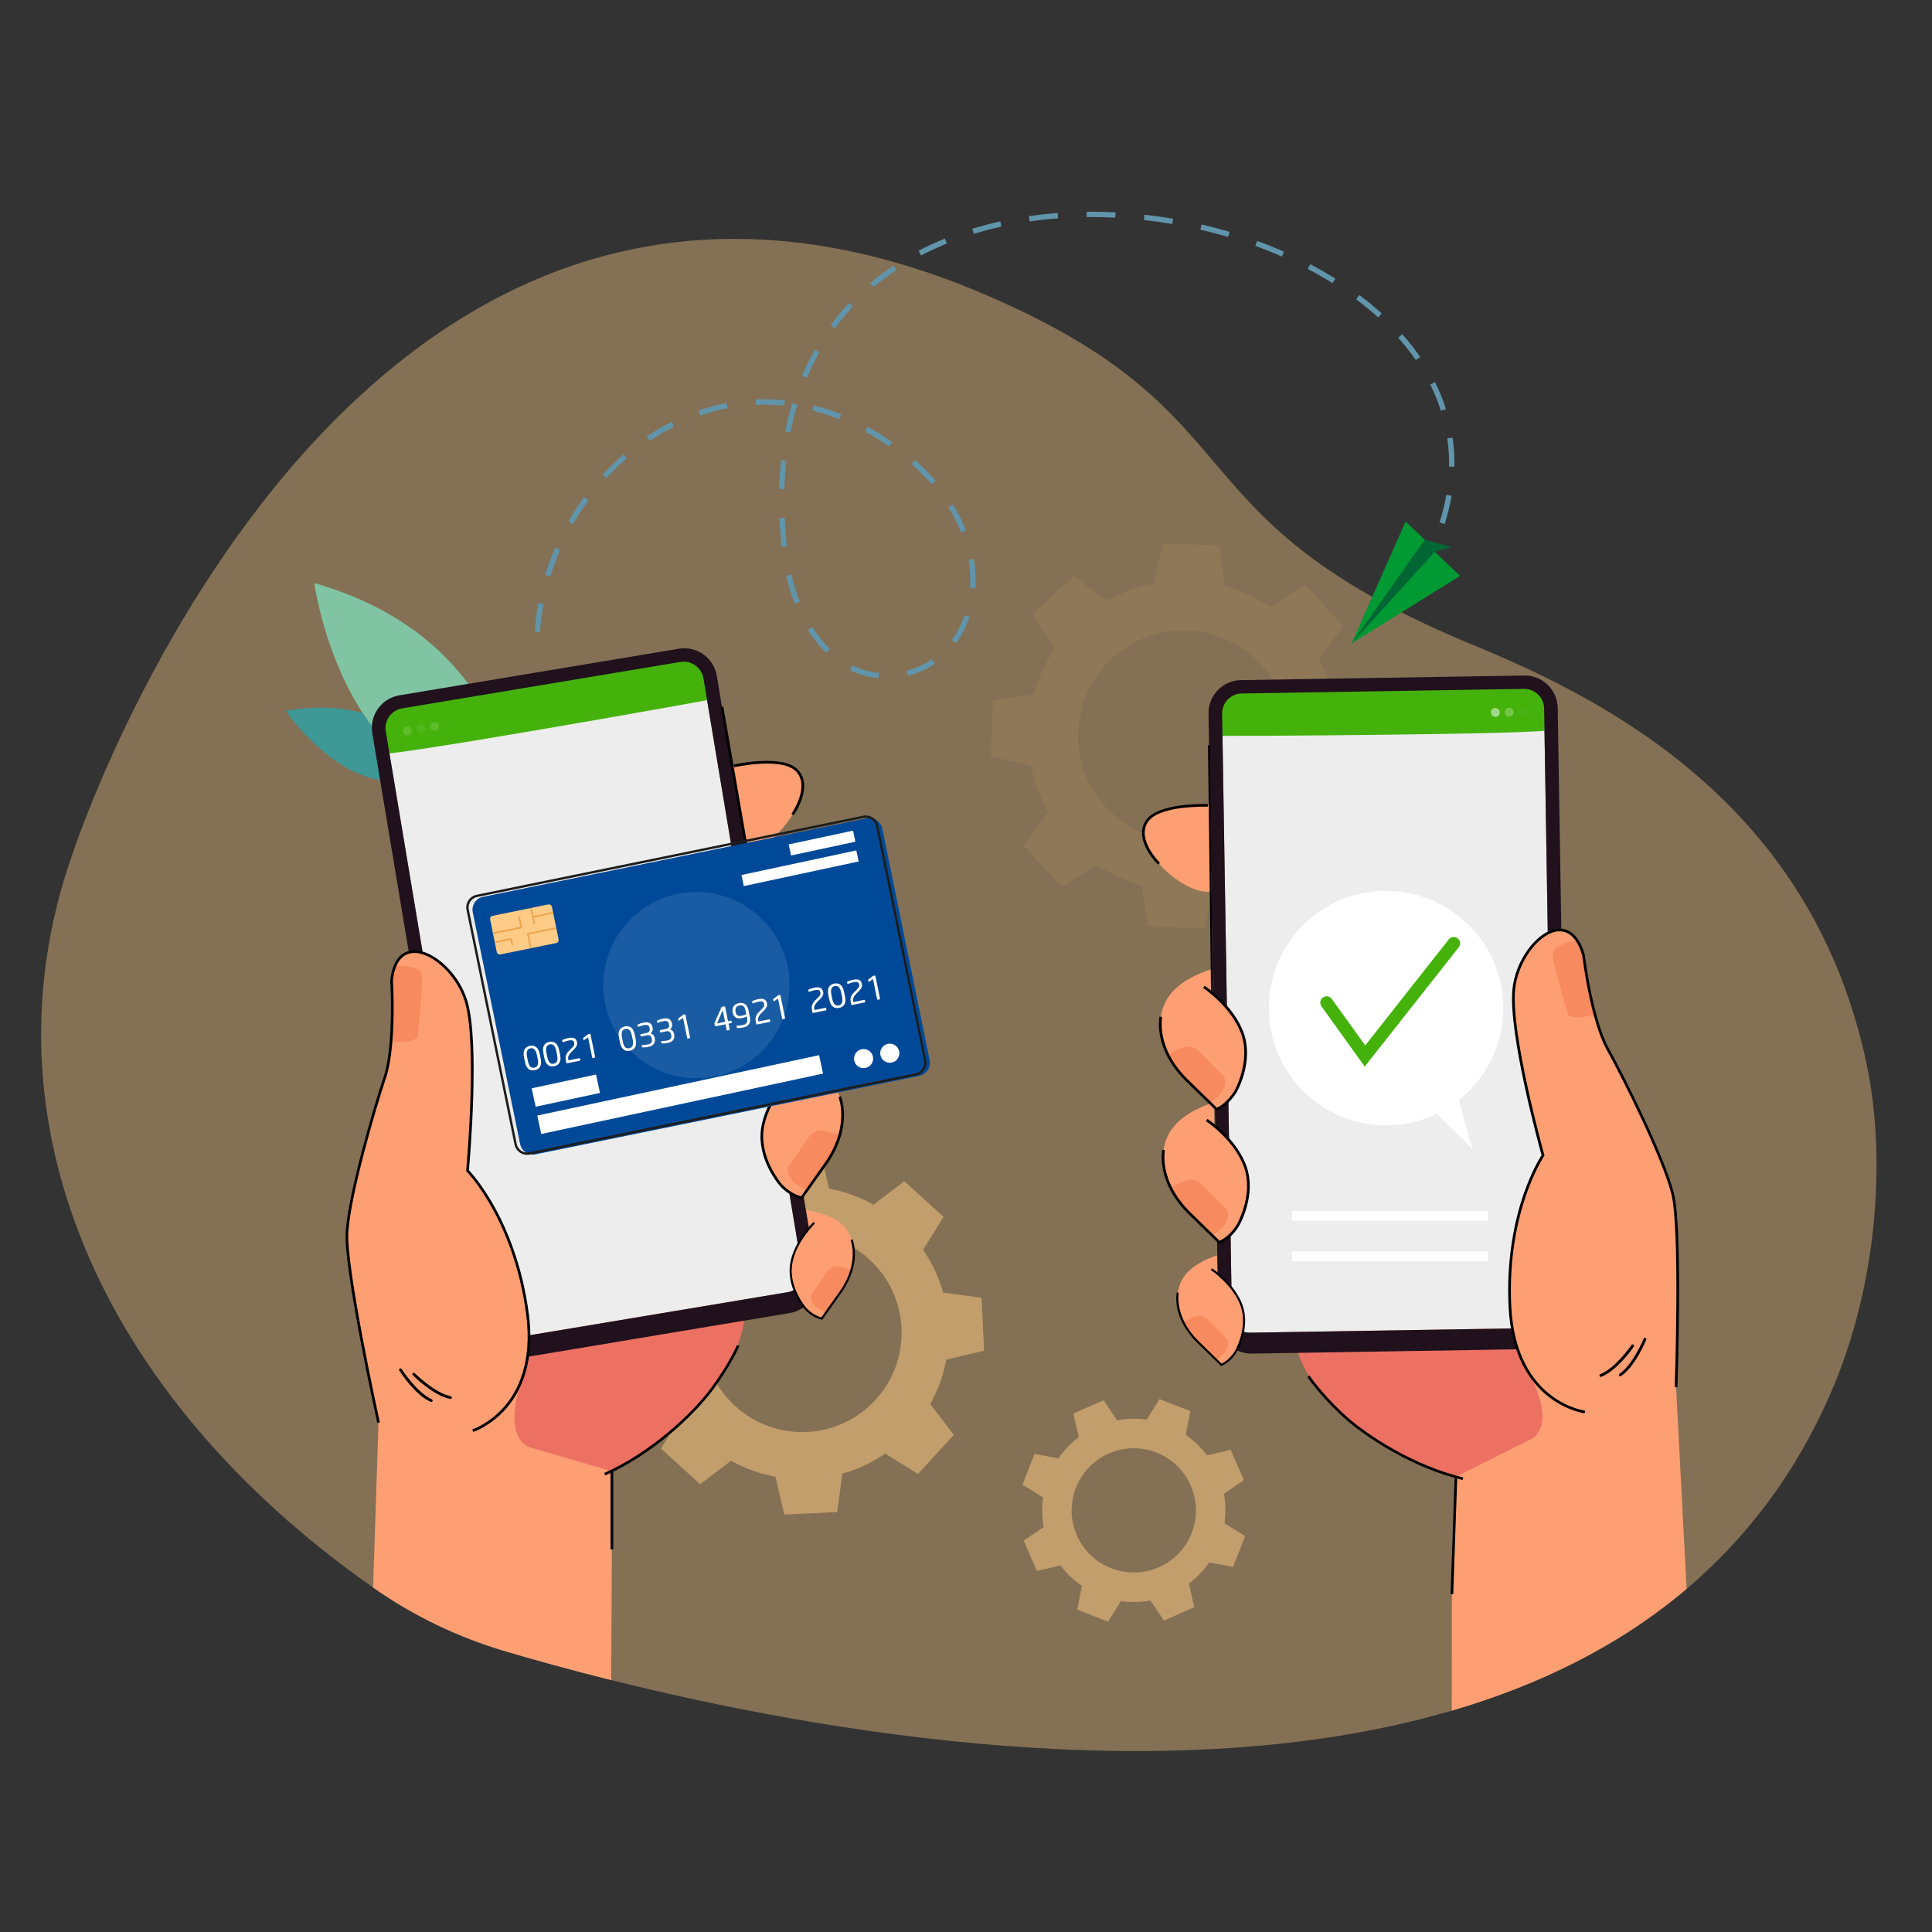
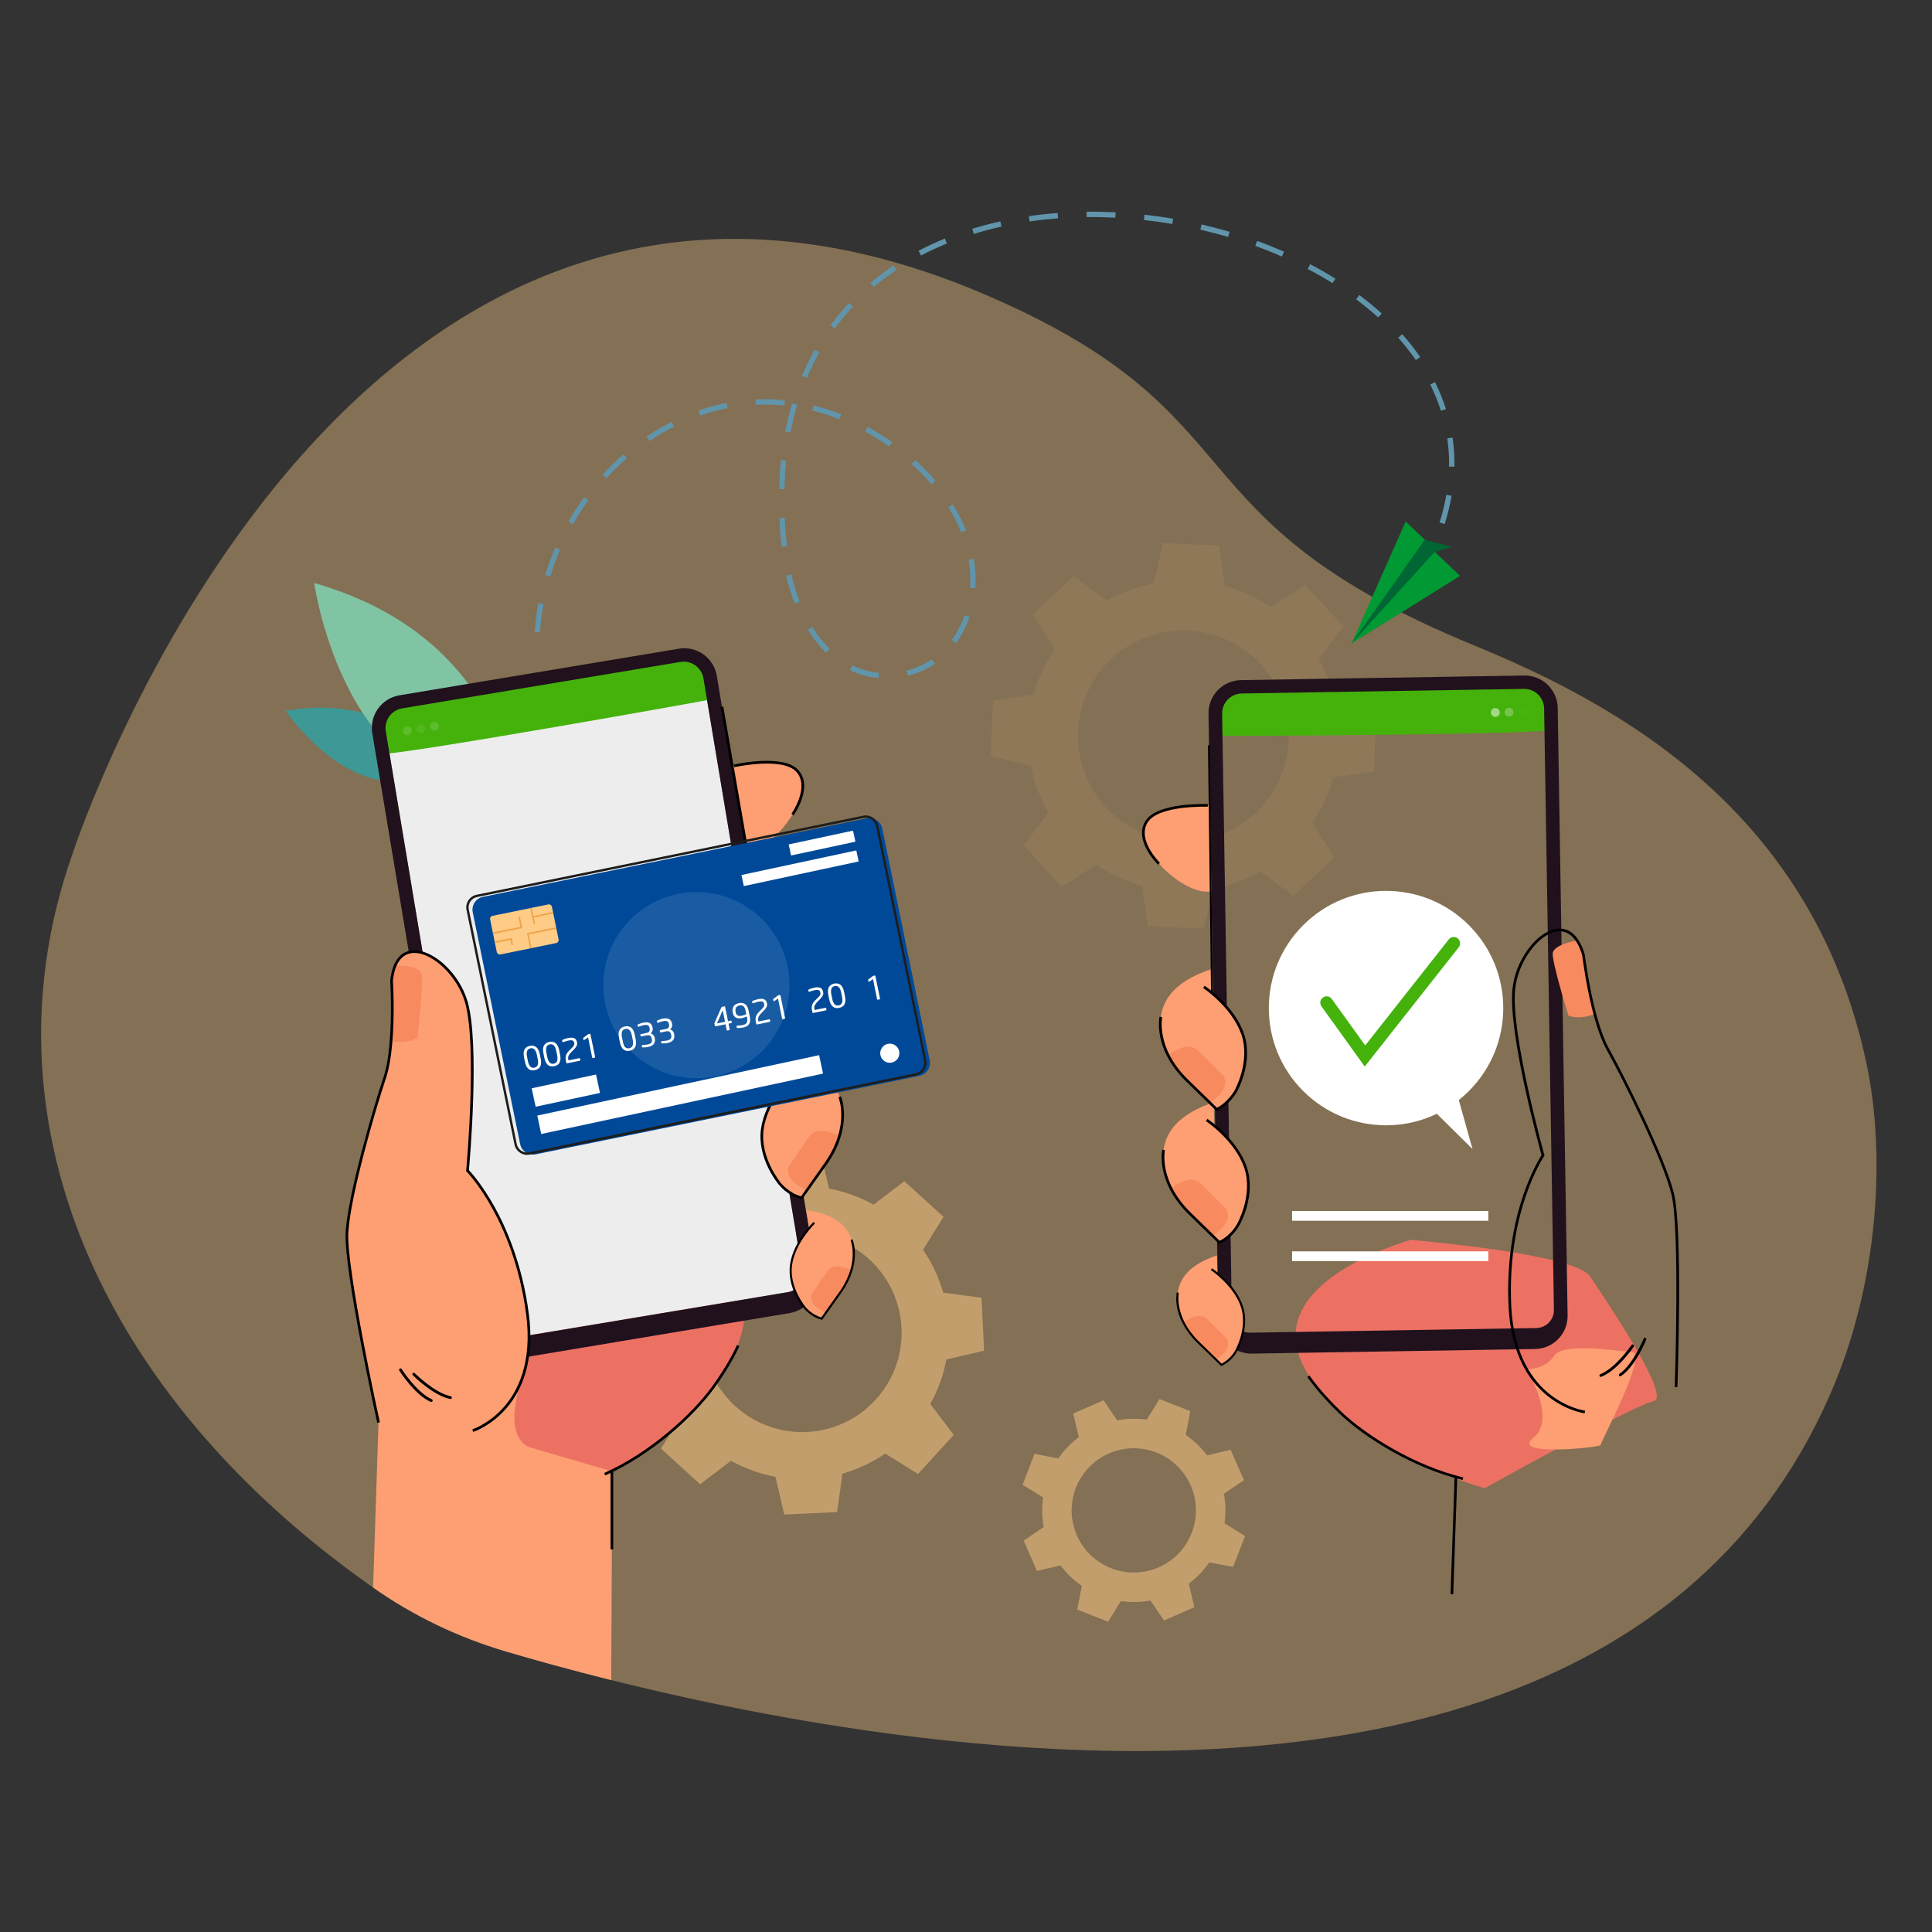
<svg xmlns="http://www.w3.org/2000/svg" xml:space="preserve" width="200px" height="200px" version="1.1" style="shape-rendering:geometricPrecision; text-rendering:geometricPrecision; image-rendering:optimizeQuality; fill-rule:evenodd; clip-rule:evenodd" viewBox="0 0 361.22 361.22">
  <rect x="0" y="0" width="361.22" height="361.22" fill="#333333" stroke="none" />
  <defs>
    <style type="text/css">
   
    .fil0 {fill:none}
    .fil14 {fill:black;fill-rule:nonzero}
    .fil15 {fill:#000100;fill-rule:nonzero}
    .fil19 {fill:#004998;fill-rule:nonzero}
    .fil26 {fill:#006633;fill-rule:nonzero}
    .fil27 {fill:#009933;fill-rule:nonzero}
    .fil24 {fill:#1D1D1B;fill-rule:nonzero}
    .fil12 {fill:#20111D;fill-rule:nonzero}
    .fil4 {fill:#3E9896;fill-rule:nonzero}
    .fil9 {fill:#45B20C;fill-rule:nonzero}
    .fil25 {fill:#6095AB;fill-rule:nonzero}
    .fil5 {fill:#80C4A4;fill-rule:nonzero}
    .fil7 {fill:#ED7163;fill-rule:nonzero}
    .fil8 {fill:#EDEDED;fill-rule:nonzero}
    .fil23 {fill:#EFA348;fill-rule:nonzero}
    .fil13 {fill:#F78A5E;fill-rule:nonzero}
    .fil6 {fill:#FE9F73;fill-rule:nonzero}
    .fil22 {fill:#FECC86;fill-rule:nonzero}
    .fil21 {fill:white;fill-rule:nonzero}
    .fil16 {fill:white;fill-rule:nonzero;fill-opacity:0.016}
    .fil11 {fill:white;fill-rule:nonzero;fill-opacity:0.063}
    .fil2 {fill:#FECC86;fill-rule:nonzero;fill-opacity:0.09}
    .fil20 {fill:white;fill-rule:nonzero;fill-opacity:0.102}
    .fil10 {fill:white;fill-rule:nonzero;fill-opacity:0.125}
    .fil17 {fill:white;fill-rule:nonzero;fill-opacity:0.251}
    .fil1 {fill:#FECC86;fill-rule:nonzero;fill-opacity:0.4}
    .fil3 {fill:#FECC86;fill-rule:nonzero;fill-opacity:0.502}
    .fil18 {fill:white;fill-rule:nonzero;fill-opacity:0.502}
   
  </style>
  </defs>
  <g id="Camada_x0020_1">
    <rect class="fil0" width="361.22" height="361.22" />
    <path class="fil1" d="M342.02 261.07c-6.59,14.91 -15.74,26.73 -26.68,36 -12.64,10.71 -27.66,18.01 -43.91,22.77 -52.87,15.47 -118.67,3.89 -157.15,-5.72 -7.81,-1.95 -14.49,-3.81 -19.71,-5.36 -8.81,-2.6 -17.16,-6.58 -24.69,-11.86 -0.04,-0.02 -0.08,-0.05 -0.12,-0.08 -51.57,-36.17 -73.47,-87.87 -56.32,-136.84 0.26,-0.77 50.82,-156.28 170.71,-104.92 52.62,22.55 33.27,41.71 91.6,65.67 27.27,11.2 63.37,31.19 73.27,78.33 3.53,16.83 2.34,40.9 -7,62.01z" />
    <path class="fil2" d="M205.02 161.68c2.64,1.79 5.52,3.1 8.51,3.93l1.1 7.6 5.25 0.21 5.25 0.2 1.69 -7.5c3.04,-0.59 6.01,-1.67 8.79,-3.25l6.16 4.61 3.85 -3.57 3.86 -3.57 -4.11 -6.5c1.79,-2.64 3.1,-5.52 3.92,-8.51l7.61 -1.1 0.2 -5.25 0.2 -5.25 -7.49 -1.69c-0.59,-3.04 -1.68,-6.01 -3.25,-8.79l4.6 -6.15 -3.57 -3.86 -3.57 -3.86 -6.49 4.11c-2.65,-1.79 -5.53,-3.1 -8.52,-3.92l-1.09 -7.61 -5.25 -0.2 -5.26 -0.2 -1.68 7.5c-3.05,0.58 -6.02,1.67 -8.79,3.24l-6.16 -4.6 -3.86 3.57 -3.86 3.57 4.12 6.49c-1.79,2.65 -3.1,5.53 -3.93,8.52l-7.6 1.1 -0.2 5.25 -0.21 5.25 7.5 1.68c0.59,3.05 1.67,6.02 3.25,8.8l-4.6 6.15 3.56 3.86 3.57 3.86 6.5 -4.12zm2.86 -38.56c8,-7.4 20.47,-6.91 27.86,1.08 7.4,7.99 6.91,20.46 -1.08,27.86 -7.99,7.39 -20.46,6.91 -27.86,-1.08 -7.39,-7.99 -6.91,-20.47 1.08,-27.86z" />
    <path class="fil3" d="M163.32 225.23c-2.63,-1.47 -5.44,-2.46 -8.32,-3l-1.64 -7.05 -4.95 0.23 -4.95 0.23 -0.98 7.18c-2.81,0.8 -5.51,2.06 -7.99,3.76l-6.16 -3.83 -3.33 3.67 -3.34 3.66 4.39 5.77c-1.47,2.63 -2.47,5.44 -3,8.31l-7.05 1.65 0.23 4.95 0.23 4.94 7.18 0.98c0.8,2.81 2.05,5.52 3.76,8l-3.83 6.15 3.67 3.34 3.66 3.33 5.77 -4.38c2.63,1.46 5.44,2.46 8.31,2.99l1.65 7.06 4.94 -0.23 4.95 -0.24 0.98 -7.17c2.81,-0.8 5.52,-2.06 8,-3.76l6.15 3.82 3.33 -3.66 3.34 -3.66 -4.39 -5.77c1.47,-2.63 2.47,-5.44 3,-8.32l7.06 -1.64 -0.23 -4.95 -0.24 -4.95 -7.18 -0.97c-0.79,-2.82 -2.05,-5.52 -3.76,-8l3.83 -6.16 -3.66 -3.33 -3.67 -3.33 -5.76 4.38zm0.41 36.45c-6.91,7.59 -18.66,8.14 -26.25,1.23 -7.59,-6.91 -8.14,-18.66 -1.23,-26.25 6.91,-7.59 18.66,-8.14 26.25,-1.23 7.59,6.91 8.14,18.67 1.23,26.25z" />
    <path class="fil3" d="M225.68 272.11c-1.13,-1.51 -2.48,-2.79 -3.99,-3.83l0.86 -4.44 -2.88 -1.13 -2.89 -1.13 -2.38 3.85c-1.81,-0.26 -3.68,-0.22 -5.53,0.12l-2.54 -3.75 -2.83 1.24 -2.84 1.24 1.04 4.41c-1.51,1.13 -2.79,2.48 -3.83,3.99l-4.45 -0.86 -1.12 2.89 -1.13 2.88 3.85 2.39c-0.26,1.81 -0.23,3.67 0.12,5.52l-3.75 2.54 1.24 2.84 1.24 2.83 4.41 -1.03c1.13,1.5 2.48,2.79 3.99,3.82l-0.86 4.45 2.89 1.13 2.88 1.12 2.39 -3.85c1.81,0.26 3.67,0.23 5.52,-0.11l2.54 3.75 2.84 -1.25 2.83 -1.24 -1.03 -4.41c1.5,-1.13 2.79,-2.48 3.82,-3.98l4.45 0.85 1.13 -2.88 1.12 -2.89 -3.85 -2.38c0.26,-1.81 0.23,-3.68 -0.11,-5.53l3.75 -2.54 -1.25 -2.83 -1.24 -2.84 -4.41 1.04zm-9.03 20.92c-5.88,2.58 -12.73,-0.1 -15.31,-5.97 -2.58,-5.88 0.1,-12.73 5.98,-15.31 5.87,-2.57 12.72,0.1 15.3,5.98 2.58,5.87 -0.1,12.73 -5.97,15.3z" />
    <path class="fil4" d="M82.4 143.36c0,0 -8.53,-14.1 -28.99,-10.45 0,0 13.78,20.43 28.99,10.45z" />
    <path class="fil5" d="M95.71 147.08c0,0 -2.53,-28.26 -36.96,-38.07 0,0 5.88,42.02 36.96,38.07z" />
    <path class="fil6" d="M136.9 143.27c0,0 9.74,-2.38 12.55,1.28 2.82,3.66 -4.12,13.75 -9.38,14.54 -5.28,0.78 -3.17,-15.82 -3.17,-15.82z" />
    <path class="fil7" d="M109.39 278.12c0,0 24.77,-12.03 29.31,-29.02 4.54,-16.99 -24.61,-19.16 -24.2,-19.16 0.4,0 -29.61,7.95 -31.66,12.8 -2.05,4.85 -11.06,25.06 -7.42,25.08 3.65,0.02 33.97,10.3 33.97,10.3z" />
    <path class="fil8" d="M131.3 125.56c0,-0.04 -0.01,-0.08 -0.02,-0.11 -0.28,-1.22 -1.43,-2.04 -2.67,-1.91 -0.04,0 -0.08,0.01 -0.11,0.01 -0.02,0 -0.03,0 -0.04,0l-54.5 9.1c-0.01,0 -0.03,0 -0.04,0 -0.03,0.01 -0.07,0.02 -0.11,0.03 -1.22,0.28 -2.04,1.43 -1.91,2.67 0.01,0.04 0.01,0.08 0.01,0.11 0.01,0.02 0.01,0.03 0.01,0.04l18.9 113.32c0.2,1.18 1.31,1.97 2.49,1.78l55.13 -9.2c1.18,-0.2 1.97,-1.31 1.78,-2.49l-18.91 -113.32c0,-0.01 0,-0.02 -0.01,-0.03z" />
    <path class="fil9" d="M70.86 134.96l3.95 -3.8 53.13 -8.72 5.34 3.32c0,0 0.34,4.82 0.06,4.93 -0.28,0.13 -61.8,11.12 -61.96,10.18 -0.15,-0.95 -0.52,-5.91 -0.52,-5.91z" />
    <path class="fil10" d="M76.98 136.52c0.05,0.34 -0.1,0.66 -0.36,0.83 -0.1,0.07 -0.21,0.11 -0.33,0.13 -0.12,0.02 -0.23,0.01 -0.34,-0.01 -0.31,-0.08 -0.56,-0.34 -0.61,-0.67 -0.08,-0.45 0.23,-0.88 0.68,-0.96 0.45,-0.07 0.88,0.23 0.96,0.68z" />
    <path class="fil11" d="M79.51 136.1c0.06,0.34 -0.09,0.65 -0.36,0.83 -0.09,0.06 -0.2,0.11 -0.32,0.13 -0.12,0.02 -0.24,0.01 -0.35,-0.02 -0.3,-0.08 -0.55,-0.33 -0.61,-0.66 -0.07,-0.46 0.23,-0.89 0.69,-0.96 0.45,-0.08 0.88,0.23 0.95,0.68z" />
    <path class="fil10" d="M82.05 135.68c0.05,0.33 -0.09,0.65 -0.36,0.83 -0.09,0.06 -0.2,0.1 -0.32,0.13 -0.12,0.01 -0.24,0.01 -0.35,-0.02 -0.31,-0.08 -0.55,-0.33 -0.61,-0.67 -0.08,-0.45 0.23,-0.88 0.68,-0.95 0.46,-0.08 0.88,0.23 0.96,0.68z" />
    <path class="fil12" d="M150.02 237.74c0.31,1.82 -0.93,3.55 -2.75,3.86l-52.78 8.8c-1.83,0.31 -3.56,-0.93 -3.86,-2.75l-18.5 -110.91c-0.34,-2.03 1.03,-3.96 3.07,-4.3l52.02 -8.68c2.03,-0.34 3.96,1.04 4.3,3.08l18.5 110.9zm-23.11 -116.45l-52.23 8.71c-3.36,0.56 -5.63,3.74 -5.07,7.1l18.69 112.04c0.56,3.37 3.74,5.64 7.11,5.08l52.23 -8.72c3.36,-0.56 5.63,-3.74 5.07,-7.1l-18.69 -112.04c-0.57,-3.37 -3.74,-5.64 -7.11,-5.07z" />
    <path class="fil6" d="M114.47 275.1l0 0.15 0 0.05 -0.07 14.38 -0.12 24.44c-7.81,-1.95 -14.49,-3.81 -19.71,-5.36 -8.81,-2.6 -17.16,-6.58 -24.69,-11.86 -0.04,-0.03 -0.08,-0.05 -0.12,-0.08l1.01 -30.85c0,0 -6.33,-28.79 -5.89,-35.67 0.44,-6.88 4.97,-22.65 7.03,-28.72 0.6,-1.78 0.96,-4.1 1.17,-6.47 0.02,-0.17 0.03,-0.35 0.04,-0.53 0,0 0.01,-0.01 0.01,-0.01 0.18,-2.27 0.22,-4.58 0.21,-6.5 0,-0.06 0,-0.12 0,-0.18 0,-0.17 0,-0.33 0,-0.49 0,-0.05 0,-0.09 0,-0.13 -0.03,-2.32 -0.13,-3.91 -0.13,-3.91 0.04,-0.4 0.1,-0.76 0.17,-1.11 0.06,-0.36 0.15,-0.7 0.25,-1.01 0.07,-0.24 0.15,-0.47 0.24,-0.68 0.59,-1.41 1.5,-2.21 2.57,-2.5 0.8,-0.22 1.68,-0.17 2.6,0.11 3.24,0.98 6.85,4.76 8.13,9.11 2.39,8.11 0.24,31.59 0.24,31.59 0,0 5.54,5.59 9.02,16.75 0.92,2.95 1.7,6.3 2.19,10.04 0.19,1.42 0.28,2.75 0.29,4 0.01,1.45 -0.08,2.78 -0.26,4.02 -0.26,1.74 -0.7,3.29 -1.24,4.64 -2.91,7.22 -9.03,9.16 -9.03,9.16l0.41 0.12 9.97 2.91 15.19 4.44 0.52 0.15 0 0z" />
    <path class="fil6" d="M146.18 198l0.68 4.15c0,0 -5.85,5.9 -3.94,13.4 1.91,7.5 6.95,8.4 6.95,8.4 0,0 7.88,-10.56 7.75,-14.22 -0.12,-3.67 -0.15,-10.1 -11.44,-11.73z" />
    <path class="fil13" d="M150.87 222.56c0,0 3.16,-3.2 6.1,-10.19 -0.49,-0.3 -1.4,-0.56 -1.98,-0.74 -1.78,-0.53 -2.91,-0.16 -3.88,1.09l-3.62 5.31c0,0 -0.7,1.35 0.83,2.92 0.59,0.6 2.55,1.61 2.55,1.61z" />
    <path class="fil14" d="M149.97 224.23l-0.16 -0.04c-2.53,-0.62 -4.1,-2.57 -4.16,-2.66 -0.17,-0.19 -4.16,-4.96 -3.36,-10.5 0.79,-5.52 5.42,-10.01 5.61,-10.2l0.35 0.36c-0.05,0.05 -4.7,4.57 -5.47,9.91 -0.76,5.32 3.21,10.07 3.25,10.12 0.02,0.02 1.47,1.82 3.74,2.45l4.49 -6.35c4.7,-6.79 2.54,-12.1 2.51,-12.16l0.46 -0.19c0.03,0.05 0.6,1.42 0.57,3.67 -0.02,2.07 -0.59,5.3 -3.13,8.97l-4.7 6.62z" />
    <path class="fil6" d="M150.75 226.26l0.53 3.24c0,0 -4.57,4.61 -3.08,10.47 1.49,5.86 5.43,6.57 5.43,6.57 0,0 6.16,-8.25 6.06,-11.12 -0.09,-2.86 -0.12,-7.89 -8.94,-9.16z" />
    <path class="fil13" d="M154.42 245.45c0,0 2.47,-2.5 4.76,-7.96 -0.38,-0.24 -1.09,-0.44 -1.55,-0.58 -1.39,-0.41 -2.27,-0.13 -3.02,0.85l-2.84 4.15c0,0 -0.54,1.06 0.65,2.28 0.46,0.47 2,1.26 2,1.26z" />
-     <path class="fil14" d="M153.72 246.76l-0.13 -0.03c-1.98,-0.49 -3.21,-2.02 -3.26,-2.08 -0.13,-0.15 -3.25,-3.88 -2.62,-8.21 0.62,-4.31 4.23,-7.82 4.39,-7.97l0.27 0.28c-0.04,0.04 -3.68,3.57 -4.28,7.75 -0.59,4.15 2.51,7.86 2.55,7.9 0.01,0.02 1.14,1.42 2.91,1.91l3.52 -4.95c3.67,-5.31 1.97,-9.46 1.96,-9.5l0.36 -0.16c0.07,0.18 1.8,4.39 -2,9.88l-3.67 5.18z" />
+     <path class="fil14" d="M153.72 246.76l-0.13 -0.03c-1.98,-0.49 -3.21,-2.02 -3.26,-2.08 -0.13,-0.15 -3.25,-3.88 -2.62,-8.21 0.62,-4.31 4.23,-7.82 4.39,-7.97l0.27 0.28c-0.04,0.04 -3.68,3.57 -4.28,7.75 -0.59,4.15 2.51,7.86 2.55,7.9 0.01,0.02 1.14,1.42 2.91,1.91l3.52 -4.95c3.67,-5.31 1.97,-9.46 1.96,-9.5l0.36 -0.16c0.07,0.18 1.8,4.39 -2,9.88z" />
    <path class="fil6" d="M97.64 257.65c0,0 -3.94,10.21 1.11,12.86 5.06,2.65 -12.17,4.06 -12.17,3.56 0,-0.5 -11.9,-15.29 -8.9,-16.02 3,-0.73 12.37,-4.18 14.48,-1.92 2.11,2.25 5.48,1.52 5.48,1.52z" />
    <path class="fil6" d="M142.19 173.44l0.68 4.14c0,0 -5.85,5.91 -3.94,13.41 1.91,7.5 6.95,8.4 6.95,8.4 0,0 7.88,-10.56 7.76,-14.22 -0.13,-3.67 -0.16,-10.1 -11.45,-11.73z" />
    <path class="fil13" d="M146.89 198c0,0 3.15,-3.2 6.09,-10.19 -0.49,-0.3 -1.4,-0.57 -1.98,-0.74 -1.78,-0.53 -2.91,-0.16 -3.87,1.09l-3.63 5.31c0,0 -0.7,1.35 0.83,2.92 0.59,0.6 2.56,1.61 2.56,1.61z" />
    <rect class="fil14" transform="matrix(0 -0.029 0.029 0 114.153 289.682)" width="501.63" height="17.17" />
    <path class="fil14" d="M113.16 275.86l-0.2 -0.46c8.48,-3.74 16.36,-10.94 20.09,-16.04 3.3,-4.51 4.72,-7.85 4.73,-7.88l0.46 0.19c-0.01,0.03 -1.45,3.42 -4.79,7.98 -3.76,5.16 -11.72,12.43 -20.29,16.21z" />
    <path class="fil13" d="M78.8 182c-0.5,-1.41 -4.09,-1.59 -5.15,-1.4 -0.68,0.12 0.03,13.37 -0.52,13.97 0,0 -0.1,0.17 1.64,0.23 1.92,0.07 3.26,-0.74 3.26,-0.74 0,0 1.26,-10.65 0.77,-12.06z" />
    <path class="fil14" d="M145.99 199.67l-0.16 -0.04c-2.28,-0.54 -4.09,-2.56 -4.16,-2.65 -0.18,-0.2 -4.17,-4.96 -3.37,-10.51 0.79,-5.52 5.42,-10.01 5.62,-10.2l0.34 0.36c-0.05,0.04 -4.7,4.57 -5.47,9.91 -0.76,5.32 3.21,10.07 3.26,10.12 0.01,0.01 1.68,1.89 3.73,2.45l4.49 -6.35c4.71,-6.79 2.54,-12.1 2.52,-12.16l0.45 -0.19c0.03,0.05 0.6,1.42 0.57,3.67 -0.02,2.07 -0.59,5.3 -3.13,8.97l-4.69 6.62z" />
    <polygon class="fil14" points="142.63,177.62 134.74,132.19 135.23,132.1 143.12,177.54 " />
    <path class="fil14" d="M148.39 152.43l-0.41 -0.29c0.03,-0.05 3.46,-4.95 0.94,-7.8 -2.54,-2.9 -11.53,-0.92 -11.62,-0.9l-0.11 -0.49c0.38,-0.08 9.37,-2.06 12.11,1.06 2.77,3.15 -0.76,8.2 -0.91,8.42z" />
    <path class="fil15" d="M80.78 262.07c-0.07,0.05 -0.17,0.07 -0.26,0.03 -2.97,-1.31 -5.75,-5.67 -5.86,-5.85 -0.08,-0.12 -0.05,-0.29 0.08,-0.36 0.12,-0.08 0.28,-0.05 0.36,0.08 0.03,0.04 2.81,4.4 5.63,5.64 0.13,0.06 0.19,0.22 0.14,0.35 -0.02,0.05 -0.05,0.08 -0.09,0.11z" />
    <path class="fil15" d="M84.37 261.52c-0.06,0.04 -0.13,0.06 -0.2,0.04 -3.18,-0.63 -6.84,-4.29 -6.99,-4.44 -0.1,-0.11 -0.1,-0.27 0,-0.37 0.11,-0.11 0.27,-0.11 0.37,0 0.04,0.03 3.7,3.69 6.72,4.3 0.14,0.03 0.23,0.16 0.21,0.31 -0.02,0.07 -0.06,0.12 -0.11,0.16z" />
    <path class="fil14" d="M88.46 267.72l-0.15 -0.48c0.03,-0.01 3.13,-1.02 5.9,-4.17 2.56,-2.9 5.36,-8.27 4.16,-17.38 -1.2,-9.16 -4.16,-15.92 -6.44,-19.97 -2.46,-4.4 -4.67,-6.65 -4.69,-6.67l-0.09 -0.09 0.01 -0.11c0.03,-0.24 2.12,-23.53 -0.23,-31.5 -1.41,-4.78 -5.9,-9.15 -9.42,-9.18 0,0 -0.01,0 -0.01,0 -1.74,-0.01 -3,1.08 -3.64,3.14 -0.18,0.6 -0.32,1.3 -0.4,2.06 0.03,0.39 0.36,6.28 -0.13,11.77 -0.24,2.7 -0.64,4.9 -1.19,6.52 -1.88,5.55 -6.57,21.68 -7.01,28.66 -0.44,6.77 5.82,35.31 5.89,35.6l-0.49 0.11c-0.26,-1.18 -6.34,-28.91 -5.9,-35.75 0.45,-7.02 5.15,-23.21 7.04,-28.78 0.54,-1.59 0.93,-3.74 1.16,-6.41 0.5,-5.61 0.14,-11.65 0.13,-11.72l0 -0.02 0 -0.02c0.09,-0.79 0.23,-1.53 0.43,-2.17 0.89,-2.89 2.73,-3.49 4.11,-3.49 0.01,0 0.01,0 0.01,0 1.78,0.02 3.88,1.06 5.77,2.86 1.94,1.85 3.4,4.22 4.13,6.68 2.31,7.86 0.44,29.59 0.26,31.57 0.43,0.45 2.46,2.71 4.69,6.68 2.3,4.09 5.29,10.92 6.51,20.17 0.54,4.1 0.33,7.81 -0.62,11.03 -0.76,2.59 -2,4.86 -3.68,6.76 -2.87,3.24 -5.98,4.26 -6.11,4.3z" />
    <path class="fil6" d="M226.17 150.6c0,0 -10,-0.59 -12.11,3.52 -2.11,4.11 6.53,12.78 11.85,12.6 5.33,-0.18 0.26,-16.12 0.26,-16.12z" />
    <path class="fil7" d="M277.58 278.25c0,0 -26.54,-7.36 -34.07,-23.25 -7.53,-15.88 20.75,-23.28 20.35,-23.21 -0.4,0.08 30.56,2.48 33.45,6.88 2.89,4.4 15.4,22.64 11.82,23.32 -3.58,0.68 -31.55,16.26 -31.55,16.26z" />
-     <path class="fil8" d="M228.48 132.16c0,-0.04 0,-0.08 0,-0.11 0.05,-1.26 1.04,-2.27 2.29,-2.36 0.03,-0.01 0.07,-0.01 0.11,-0.01 0.01,0 0.02,-0.01 0.03,-0.01l55.25 -0.89c0.01,0 0.03,0 0.04,0 0.03,0 0.07,0 0.11,0 1.25,0.05 2.27,1.04 2.36,2.29 0,0.03 0.01,0.07 0.01,0.11 0,0.01 0,0.02 0,0.04l1.87 114.86c0.02,1.2 -0.93,2.18 -2.13,2.2l-55.88 0.91c-1.19,0.02 -2.18,-0.93 -2.2,-2.13l-1.87 -114.87c0,-0.01 0.01,-0.02 0.01,-0.03z" />
    <path class="fil9" d="M289.62 130.49l-4.57 -3.02 -53.82 1.01 -4.66 4.23c0,0 0.54,4.8 0.83,4.87 0.3,0.07 62.8,-0.22 62.78,-1.19 -0.02,-0.96 -0.56,-5.9 -0.56,-5.9z" />
    <path class="fil16" d="M283.89 133.13c0.01,0.34 0.21,0.63 0.5,0.75 0.11,0.05 0.23,0.07 0.35,0.07 0.12,0 0.23,-0.03 0.33,-0.08 0.29,-0.13 0.49,-0.43 0.48,-0.76 0,-0.46 -0.38,-0.83 -0.84,-0.82 -0.46,0.01 -0.83,0.39 -0.82,0.84z" />
    <path class="fil17" d="M281.32 133.18c0.01,0.33 0.21,0.62 0.5,0.75 0.11,0.04 0.22,0.07 0.34,0.06 0.13,0 0.24,-0.03 0.34,-0.07 0.29,-0.14 0.49,-0.43 0.48,-0.77 -0.01,-0.46 -0.38,-0.83 -0.84,-0.82 -0.46,0.01 -0.83,0.39 -0.82,0.85z" />
    <path class="fil18" d="M278.75 133.22c0.01,0.34 0.21,0.62 0.5,0.75 0.1,0.04 0.22,0.07 0.34,0.07 0.13,-0.01 0.24,-0.03 0.34,-0.08 0.29,-0.14 0.49,-0.43 0.48,-0.77 -0.01,-0.46 -0.38,-0.82 -0.84,-0.82 -0.46,0.01 -0.83,0.39 -0.82,0.85z" />
    <path class="fil12" d="M228.5 133.45c-0.04,-2.06 1.61,-3.76 3.67,-3.79l52.73 -0.86c2.07,-0.04 3.77,1.61 3.8,3.68l1.83 112.42c0.03,1.85 -1.45,3.37 -3.3,3.4l-53.5 0.87c-1.85,0.03 -3.37,-1.44 -3.41,-3.3l-1.82 -112.42zm-2.55 -0.02l1.85 113.58c0.06,3.41 2.86,6.13 6.27,6.07l52.95 -0.86c3.41,-0.06 6.12,-2.86 6.07,-6.27l-1.85 -113.58c-0.05,-3.41 -2.86,-6.12 -6.27,-6.07l-52.95 0.86c-3.41,0.06 -6.12,2.86 -6.07,6.27z" />
-     <path class="fil6" d="M315.34 297.07c-12.64,10.71 -27.66,18.02 -43.91,22.77l0.03 -21.81 0 -7.5 0.61 -14.13 0 0 0 -0.05 -0.03 -0.15 0.15 -0.07 0.33 -0.17 14.15 -7.11c0,0 0,0 0,0l9.27 -4.66 0.38 -0.19c0,0 -6.39,-0.81 -10.55,-7.41 0,-0.01 0,-0.02 -0.01,-0.02 0,-0.01 0,-0.01 -0.01,-0.02 -0.77,-1.22 -1.45,-2.63 -2.02,-4.28 -0.4,-1.18 -0.73,-2.47 -0.98,-3.89l0 -0.01c-0.21,-1.23 -0.36,-2.56 -0.44,-3.99 -0.11,-2.2 -0.1,-4.28 0,-6.25 0.07,-1.4 0.19,-2.74 0.34,-4.02l0 0c0.19,-1.54 0.43,-2.99 0.7,-4.34 0.77,-3.75 1.81,-6.79 2.75,-9.05 1.29,-3.08 2.4,-4.71 2.4,-4.71 0,0 -1.35,-4.81 -2.71,-10.82 -0.11,-0.48 -0.23,-0.98 -0.33,-1.49 -1.49,-6.75 -2.87,-14.58 -2.43,-18.81 0.48,-4.51 3.35,-8.87 6.36,-10.42 0.84,-0.44 1.71,-0.65 2.53,-0.58 1.11,0.1 2.14,0.71 2.98,2 0.13,0.19 0.25,0.4 0.36,0.62 0.15,0.29 0.29,0.6 0.43,0.94 0,0 0,0 0,0 0.13,0.33 0.25,0.69 0.36,1.07 0,0 0.21,1.7 0.63,4.12 0.02,0.12 0.04,0.23 0.06,0.35 0.02,0.12 0.04,0.23 0.06,0.33 0.34,1.86 0.79,4.06 1.36,6.21l0 0c0,0.01 0,0.01 0,0.01 0,0 0,0 0.01,0 0.04,0.18 0.09,0.35 0.13,0.52 0.64,2.29 1.41,4.5 2.33,6.14 3.11,5.6 10.42,20.29 12.1,26.99 1.67,6.69 0.64,36.14 0.64,36.14l0 0 1.97 37.74z" />
    <path class="fil6" d="M226.93 206.09l0.08 4.21c0,0 6.82,4.75 6.3,12.47 -0.53,7.72 -5.32,9.52 -5.32,9.52 0,0 -9.66,-8.97 -10.2,-12.59 -0.54,-3.63 -1.67,-9.96 9.14,-13.61z" />
    <path class="fil13" d="M226.75 231.1c0,0 -3.69,-2.58 -7.84,-8.92 0.43,-0.39 1.27,-0.81 1.81,-1.08 1.66,-0.85 2.84,-0.69 4.01,0.37l4.53 4.56c0,0 0.93,1.21 -0.3,3.02 -0.46,0.7 -2.21,2.05 -2.21,2.05z" />
    <path class="fil14" d="M227.93 232.58l-5.81 -5.66c-3.16,-3.15 -4.3,-6.23 -4.7,-8.26 -0.44,-2.2 -0.12,-3.66 -0.1,-3.71l0.48 0.11c-0.01,0.05 -1.18,5.67 4.67,11.5l5.56 5.43c2.12,-1.03 3.22,-3.06 3.23,-3.08 0.04,-0.06 3.09,-5.45 1.38,-10.54 -1.72,-5.12 -7.12,-8.73 -7.17,-8.76l0.27 -0.42c0.23,0.15 5.59,3.74 7.37,9.02 1.78,5.31 -1.28,10.72 -1.41,10.94 -0.05,0.09 -1.24,2.29 -3.61,3.36l-0.16 0.07z" />
    <path class="fil6" d="M227.54 234.71l0.06 3.29c0,0 5.33,3.71 4.92,9.74 -0.41,6.04 -4.16,7.44 -4.16,7.44 0,0 -7.54,-7 -7.96,-9.84 -0.43,-2.83 -1.31,-7.78 7.14,-10.63z" />
    <path class="fil13" d="M227.39 254.26c0,0 -2.88,-2.02 -6.12,-6.98 0.34,-0.3 0.99,-0.63 1.42,-0.84 1.29,-0.66 2.21,-0.54 3.13,0.29l3.54 3.56c0,0 0.72,0.95 -0.23,2.37 -0.37,0.54 -1.74,1.6 -1.74,1.6z" />
    <path class="fil14" d="M228.32 255.41l-4.54 -4.42c-4.74,-4.72 -3.8,-9.17 -3.76,-9.36l0.38 0.09c0,0.04 -0.92,4.43 3.65,8.99l4.35 4.24c1.66,-0.81 2.51,-2.39 2.52,-2.41 0.03,-0.04 2.42,-4.26 1.08,-8.23 -1.35,-4 -5.56,-6.82 -5.61,-6.85l0.22 -0.33c0.18,0.12 4.37,2.92 5.76,7.05 1.39,4.15 -1.01,8.38 -1.11,8.55 -0.03,0.07 -0.96,1.79 -2.82,2.63l-0.12 0.05z" />
    <path class="fil6" d="M285.44 256c0,0 5.72,9.33 1.23,12.85 -4.49,3.52 12.7,1.79 12.61,1.3 -0.09,-0.49 8.95,-17.18 5.87,-17.36 -3.08,-0.18 -12.93,-1.88 -14.6,0.72 -1.66,2.6 -5.11,2.49 -5.11,2.49z" />
    <path class="fil6" d="M226.41 181.22l0.08 4.2c0,0 6.83,4.75 6.3,12.47 -0.52,7.72 -5.32,9.52 -5.32,9.52 0,0 -9.65,-8.96 -10.19,-12.59 -0.54,-3.63 -1.68,-9.96 9.13,-13.6z" />
    <path class="fil13" d="M226.23 206.22c0,0 -3.68,-2.57 -7.83,-8.92 0.43,-0.39 1.27,-0.81 1.81,-1.08 1.66,-0.84 2.83,-0.69 4.01,0.37l4.52 4.56c0,0 0.93,1.21 -0.29,3.03 -0.47,0.7 -2.22,2.04 -2.22,2.04z" />
    <rect class="fil14" transform="matrix(0.001 -0.029 0.029 0.001 271.207 298.049)" width="751.12" height="17.17" />
    <path class="fil14" d="M273.46 276.71c-9.1,-2.17 -18.24,-7.88 -22.88,-12.27 -4.11,-3.89 -6.13,-6.96 -6.15,-6.99l0.41 -0.27c0.02,0.03 2.02,3.05 6.08,6.9 4.59,4.34 13.64,10 22.66,12.15l-0.12 0.48z" />
    <path class="fil13" d="M290.31 178.19c0.24,-1.47 3.74,-2.3 4.81,-2.31 0.69,0 2.39,13.16 3.04,13.65 0,0 0.13,0.15 -1.58,0.52 -1.87,0.42 -3.33,-0.14 -3.33,-0.14 0,0 -3.17,-10.24 -2.94,-11.72z" />
    <path class="fil14" d="M227.42 207.71l-5.81 -5.67c-3.17,-3.15 -4.31,-6.23 -4.7,-8.25 -0.44,-2.21 -0.12,-3.66 -0.11,-3.72l0.49 0.11c-0.01,0.05 -1.19,5.67 4.67,11.51l5.56 5.42c1.91,-0.92 3.22,-3.06 3.23,-3.09 0.03,-0.05 3.09,-5.44 1.37,-10.53 -1.72,-5.12 -7.11,-8.72 -7.17,-8.76l0.28 -0.42c0.23,0.15 5.59,3.74 7.37,9.02 1.78,5.31 -1.28,10.72 -1.42,10.95 -0.06,0.1 -1.47,2.42 -3.61,3.36l-0.15 0.07z" />
    <polygon class="fil14" points="226.42,185.42 225.85,139.34 226.18,139.33 226.74,185.42 " />
    <path class="fil14" d="M216.53 161.67c-0.19,-0.18 -4.58,-4.51 -2.42,-8.11 2.13,-3.57 11.33,-3.24 11.72,-3.23l-0.02 0.5c-0.09,0 -9.29,-0.33 -11.27,2.98 -1.96,3.27 2.29,7.46 2.33,7.5l-0.34 0.36z" />
    <path class="fil15" d="M302.82 257.3c0.09,0.04 0.18,0.04 0.26,-0.02 2.69,-1.82 4.63,-6.61 4.71,-6.81 0.06,-0.13 -0.01,-0.29 -0.14,-0.34 -0.14,-0.06 -0.29,0.01 -0.34,0.15 -0.02,0.04 -1.97,4.84 -4.52,6.57 -0.12,0.08 -0.15,0.24 -0.07,0.36 0.03,0.04 0.06,0.07 0.1,0.09z" />
    <path class="fil15" d="M299.19 257.41c0.06,0.03 0.14,0.03 0.21,0 3.01,-1.19 5.95,-5.45 6.07,-5.63 0.08,-0.12 0.05,-0.28 -0.07,-0.36 -0.12,-0.09 -0.28,-0.05 -0.37,0.06 -0.03,0.05 -2.96,4.31 -5.83,5.45 -0.13,0.05 -0.2,0.2 -0.14,0.34 0.02,0.06 0.07,0.11 0.13,0.14z" />
    <path class="fil14" d="M296.29 264.24c-0.14,-0.01 -3.38,-0.45 -6.79,-3.12 -1.99,-1.56 -3.62,-3.58 -4.84,-5.98 -1.51,-3 -2.39,-6.61 -2.6,-10.74 -0.47,-9.32 1.24,-16.58 2.76,-21.02 1.48,-4.31 3.07,-6.89 3.4,-7.41 -0.53,-1.91 -6.29,-22.95 -5.43,-31.11 0.26,-2.54 1.28,-5.13 2.85,-7.3 1.53,-2.12 3.41,-3.53 5.16,-3.86 1.36,-0.26 3.28,0 4.68,2.69 0.31,0.59 0.59,1.29 0.81,2.06l0.01 0.04c0.01,0.06 0.74,6.07 2.24,11.5 0.72,2.58 1.49,4.63 2.3,6.09 2.87,5.14 10.42,20.22 12.13,27.04 1.66,6.65 0.69,35.02 0.65,36.22l-0.5 -0.01c0.01,-0.3 1.01,-29.51 -0.63,-36.08 -1.7,-6.78 -9.23,-21.8 -12.08,-26.93 -0.83,-1.49 -1.62,-3.58 -2.35,-6.2 -1.46,-5.3 -2.2,-11.16 -2.25,-11.55 -0.22,-0.73 -0.48,-1.39 -0.77,-1.95 -1,-1.91 -2.44,-2.75 -4.15,-2.43 -3.46,0.66 -7.09,5.78 -7.61,10.73 -0.87,8.27 5.39,30.8 5.46,31.02l0.03 0.12 -0.07 0.09c-0.01,0.03 -1.78,2.65 -3.41,7.41 -1.51,4.4 -3.2,11.58 -2.73,20.81 0.47,9.19 4.2,13.97 7.25,16.36 3.3,2.59 6.51,3.01 6.54,3.02l-0.06 0.49z" />
    <path class="fil19" d="M171.91 201.14l-71.75 14.68c-1.34,0.28 -2.63,-0.58 -2.91,-1.91l-8.86 -43.33c-0.27,-1.33 0.58,-2.63 1.91,-2.9l71.75 -14.68c1.34,-0.27 2.63,0.58 2.91,1.91l8.86 43.33c0.27,1.33 -0.58,2.63 -1.91,2.9z" />
    <path class="fil20" d="M142.51 171.88c-6.8,-6.79 -17.81,-6.79 -24.61,0 -6.8,6.8 -6.8,17.82 0,24.61 6.8,6.8 17.81,6.8 24.61,0 6.8,-6.79 6.8,-17.81 0,-24.61z" />
    <path class="fil21" d="M101.16 198.79c-0.02,0.25 -0.08,0.46 -0.17,0.64 -0.1,0.17 -0.23,0.31 -0.4,0.42 -0.17,0.11 -0.36,0.18 -0.59,0.23 -0.23,0.05 -0.44,0.05 -0.64,0.02 -0.19,-0.03 -0.37,-0.11 -0.53,-0.23 -0.15,-0.13 -0.29,-0.3 -0.41,-0.52 -0.12,-0.22 -0.21,-0.5 -0.27,-0.83l-0.17 -0.81c-0.07,-0.33 -0.09,-0.62 -0.07,-0.87 0.02,-0.25 0.08,-0.47 0.17,-0.64 0.1,-0.18 0.23,-0.32 0.4,-0.43 0.17,-0.1 0.36,-0.18 0.59,-0.23 0.23,-0.04 0.44,-0.05 0.64,-0.02 0.19,0.04 0.36,0.12 0.52,0.24 0.16,0.12 0.3,0.3 0.42,0.52 0.11,0.22 0.2,0.49 0.27,0.83l0.17 0.81c0.07,0.33 0.09,0.62 0.07,0.87zm-0.78 -1.57c-0.05,-0.25 -0.12,-0.46 -0.2,-0.63 -0.08,-0.17 -0.17,-0.3 -0.27,-0.4 -0.11,-0.1 -0.22,-0.16 -0.35,-0.19 -0.12,-0.03 -0.25,-0.03 -0.39,0 -0.14,0.03 -0.26,0.08 -0.36,0.16 -0.11,0.07 -0.19,0.18 -0.24,0.31 -0.06,0.12 -0.09,0.28 -0.1,0.47 -0.01,0.18 0.02,0.4 0.07,0.65l0.16 0.81c0.05,0.26 0.12,0.47 0.2,0.63 0.08,0.17 0.17,0.31 0.27,0.4 0.11,0.1 0.22,0.16 0.34,0.19 0.13,0.03 0.26,0.03 0.4,0 0.14,-0.03 0.26,-0.08 0.36,-0.16 0.11,-0.07 0.19,-0.17 0.24,-0.3 0.06,-0.13 0.09,-0.29 0.1,-0.47 0.01,-0.19 -0.02,-0.41 -0.07,-0.66l-0.16 -0.81z" />
    <path class="fil21" d="M104.79 198.05c-0.02,0.25 -0.08,0.46 -0.18,0.63 -0.1,0.18 -0.23,0.32 -0.39,0.43 -0.17,0.1 -0.37,0.18 -0.59,0.23 -0.23,0.05 -0.44,0.05 -0.64,0.02 -0.2,-0.03 -0.37,-0.11 -0.53,-0.23 -0.16,-0.13 -0.3,-0.3 -0.41,-0.52 -0.12,-0.22 -0.21,-0.5 -0.28,-0.83l-0.16 -0.81c-0.07,-0.33 -0.1,-0.62 -0.08,-0.88 0.02,-0.25 0.08,-0.46 0.18,-0.63 0.1,-0.18 0.23,-0.32 0.4,-0.43 0.16,-0.1 0.36,-0.18 0.59,-0.23 0.23,-0.05 0.44,-0.05 0.63,-0.02 0.2,0.03 0.37,0.11 0.53,0.24 0.16,0.12 0.3,0.29 0.41,0.52 0.12,0.22 0.21,0.49 0.28,0.83l0.16 0.8c0.07,0.34 0.1,0.63 0.08,0.88zm-0.79 -1.57c-0.05,-0.26 -0.12,-0.46 -0.19,-0.64 -0.09,-0.16 -0.18,-0.3 -0.28,-0.39 -0.1,-0.1 -0.22,-0.16 -0.34,-0.19 -0.12,-0.03 -0.25,-0.03 -0.39,0 -0.14,0.03 -0.27,0.08 -0.37,0.16 -0.1,0.07 -0.18,0.17 -0.24,0.3 -0.05,0.13 -0.09,0.29 -0.09,0.47 -0.01,0.19 0.01,0.41 0.06,0.66l0.17 0.81c0.05,0.25 0.12,0.46 0.2,0.63 0.08,0.17 0.17,0.3 0.27,0.4 0.1,0.09 0.22,0.16 0.34,0.19 0.12,0.02 0.26,0.02 0.39,0 0.15,-0.03 0.26,-0.09 0.37,-0.16 0.1,-0.07 0.18,-0.18 0.24,-0.3 0.06,-0.13 0.09,-0.29 0.09,-0.48 0.01,-0.18 -0.01,-0.4 -0.06,-0.65l-0.17 -0.81z" />
    <path class="fil21" d="M107.88 194.86c0.05,0.23 0.03,0.45 -0.05,0.65 -0.09,0.2 -0.25,0.42 -0.49,0.67l-0.5 0.5c-0.15,0.15 -0.26,0.28 -0.35,0.4 -0.09,0.12 -0.15,0.24 -0.2,0.35 -0.04,0.11 -0.06,0.23 -0.07,0.34 0,0.11 0.01,0.23 0.04,0.36l0.02 0.13 2.02 -0.42c0.04,0 0.07,0 0.09,0.01 0.03,0.02 0.05,0.04 0.06,0.07l0.05 0.26c0.01,0.04 0,0.07 -0.02,0.09 -0.02,0.03 -0.05,0.04 -0.08,0.05l-2.37 0.48c-0.04,0.01 -0.07,0.01 -0.09,-0.01 -0.03,-0.02 -0.05,-0.04 -0.06,-0.08l-0.09 -0.48c-0.07,-0.31 -0.06,-0.61 0.03,-0.9 0.09,-0.29 0.28,-0.58 0.56,-0.86l0.53 -0.53c0.1,-0.11 0.19,-0.21 0.26,-0.29 0.06,-0.08 0.11,-0.15 0.15,-0.23 0.03,-0.07 0.05,-0.14 0.05,-0.21 0.01,-0.07 0,-0.15 -0.02,-0.24 -0.04,-0.21 -0.14,-0.36 -0.3,-0.42 -0.16,-0.07 -0.4,-0.08 -0.72,-0.01 -0.16,0.03 -0.33,0.08 -0.52,0.13 -0.18,0.06 -0.36,0.12 -0.52,0.18l-0.03 0c-0.06,0.01 -0.1,-0.01 -0.11,-0.09l-0.05 -0.21c-0.01,-0.03 0,-0.06 0.02,-0.08 0.02,-0.02 0.04,-0.04 0.07,-0.05 0.15,-0.08 0.31,-0.14 0.5,-0.2 0.18,-0.06 0.37,-0.11 0.55,-0.14 0.48,-0.1 0.86,-0.09 1.13,0.03 0.26,0.13 0.44,0.38 0.51,0.75z" />
    <path class="fil21" d="M111.25 197.7c-0.01,0.02 -0.04,0.04 -0.07,0.05l-0.33 0.07c-0.03,0 -0.06,0 -0.08,-0.02 -0.03,-0.02 -0.04,-0.05 -0.05,-0.08l-0.77 -3.77 -0.71 0.49c-0.02,0.02 -0.05,0.03 -0.07,0.04 -0.04,0 -0.06,-0.02 -0.07,-0.06l-0.06 -0.31c0,-0.01 0,-0.03 0,-0.04 0.01,-0.02 0.03,-0.03 0.04,-0.05l0.82 -0.61c0.04,-0.04 0.08,-0.05 0.12,-0.06l0.24 -0.05c0.04,-0.01 0.06,0 0.09,0.01 0.03,0.02 0.05,0.05 0.05,0.08l0.87 4.22c0,0.03 0,0.06 -0.02,0.09z" />
    <path class="fil21" d="M118.92 195.15c-0.02,0.25 -0.08,0.47 -0.18,0.64 -0.1,0.18 -0.23,0.32 -0.39,0.43 -0.17,0.1 -0.37,0.18 -0.59,0.23 -0.23,0.04 -0.44,0.05 -0.64,0.02 -0.19,-0.03 -0.37,-0.11 -0.53,-0.24 -0.16,-0.12 -0.29,-0.29 -0.41,-0.52 -0.12,-0.22 -0.21,-0.49 -0.28,-0.83l-0.16 -0.8c-0.07,-0.34 -0.1,-0.63 -0.08,-0.88 0.02,-0.25 0.08,-0.46 0.18,-0.64 0.1,-0.17 0.23,-0.31 0.4,-0.42 0.16,-0.11 0.36,-0.18 0.59,-0.23 0.23,-0.05 0.44,-0.05 0.63,-0.02 0.2,0.03 0.37,0.11 0.53,0.23 0.16,0.13 0.3,0.3 0.41,0.52 0.12,0.22 0.21,0.5 0.28,0.83l0.16 0.81c0.07,0.33 0.1,0.62 0.08,0.87zm-0.79 -1.56c-0.05,-0.26 -0.11,-0.47 -0.19,-0.64 -0.08,-0.16 -0.17,-0.3 -0.28,-0.39 -0.1,-0.1 -0.21,-0.16 -0.34,-0.19 -0.12,-0.03 -0.25,-0.03 -0.39,0 -0.14,0.03 -0.26,0.08 -0.37,0.16 -0.1,0.07 -0.18,0.17 -0.23,0.3 -0.06,0.13 -0.09,0.29 -0.1,0.47 -0.01,0.19 0.01,0.41 0.06,0.66l0.17 0.81c0.05,0.25 0.12,0.46 0.2,0.63 0.08,0.17 0.17,0.3 0.27,0.4 0.1,0.09 0.22,0.16 0.34,0.18 0.13,0.03 0.26,0.03 0.4,0.01 0.14,-0.03 0.26,-0.09 0.36,-0.16 0.1,-0.08 0.18,-0.18 0.24,-0.31 0.06,-0.12 0.09,-0.28 0.09,-0.47 0.01,-0.18 -0.01,-0.4 -0.06,-0.66l-0.17 -0.8z" />
    <path class="fil21" d="M122.43 194.76c-0.04,0.17 -0.11,0.33 -0.22,0.46 -0.11,0.13 -0.25,0.24 -0.43,0.32 -0.17,0.09 -0.36,0.16 -0.58,0.2 -0.19,0.04 -0.38,0.07 -0.55,0.08 -0.18,0.01 -0.34,0.01 -0.49,0.01 -0.03,0 -0.06,-0.01 -0.09,-0.02 -0.02,-0.02 -0.04,-0.04 -0.05,-0.07l-0.04 -0.21c-0.01,-0.07 0.01,-0.11 0.08,-0.12l0.02 -0.01c0.19,-0.01 0.37,-0.03 0.55,-0.05 0.18,-0.02 0.33,-0.04 0.47,-0.07 0.33,-0.07 0.56,-0.18 0.68,-0.34 0.12,-0.16 0.15,-0.39 0.09,-0.67l-0.03 -0.13c-0.01,-0.08 -0.04,-0.16 -0.08,-0.24 -0.04,-0.08 -0.09,-0.15 -0.16,-0.21 -0.07,-0.06 -0.15,-0.11 -0.25,-0.14 -0.1,-0.02 -0.22,-0.02 -0.36,0.01l-1.09 0.22c-0.07,0.01 -0.12,-0.02 -0.13,-0.09l-0.05 -0.21c-0.01,-0.07 0.02,-0.12 0.1,-0.13l1.09 -0.23c0.14,-0.03 0.25,-0.07 0.34,-0.13 0.08,-0.07 0.14,-0.14 0.17,-0.22 0.04,-0.08 0.06,-0.16 0.06,-0.25 0,-0.09 0,-0.17 -0.02,-0.25l-0.01 -0.08c-0.06,-0.25 -0.16,-0.42 -0.33,-0.5 -0.16,-0.08 -0.42,-0.09 -0.76,-0.02 -0.17,0.03 -0.33,0.07 -0.48,0.12 -0.15,0.05 -0.31,0.11 -0.5,0.17l-0.02 0.01c-0.07,0.01 -0.11,-0.02 -0.12,-0.08l-0.05 -0.22c0,-0.03 0,-0.05 0.02,-0.08 0.02,-0.02 0.04,-0.04 0.07,-0.06 0.14,-0.06 0.29,-0.12 0.45,-0.18 0.17,-0.06 0.35,-0.1 0.54,-0.15 0.22,-0.04 0.43,-0.06 0.62,-0.06 0.19,0 0.36,0.03 0.51,0.09 0.15,0.07 0.28,0.17 0.38,0.3 0.1,0.14 0.17,0.31 0.22,0.54l0.02 0.08c0.04,0.21 0.03,0.4 -0.03,0.58 -0.07,0.19 -0.18,0.34 -0.35,0.47 0.12,0.03 0.22,0.08 0.31,0.13 0.08,0.06 0.16,0.13 0.22,0.2 0.06,0.08 0.11,0.16 0.15,0.24 0.04,0.08 0.06,0.17 0.08,0.26l0.03 0.13c0.04,0.22 0.05,0.42 0,0.6z" />
    <path class="fil21" d="M126.06 194.01c-0.04,0.18 -0.12,0.33 -0.22,0.47 -0.12,0.13 -0.26,0.24 -0.43,0.32 -0.17,0.09 -0.37,0.15 -0.59,0.2 -0.19,0.04 -0.37,0.06 -0.55,0.07 -0.17,0.02 -0.33,0.02 -0.48,0.02 -0.04,0 -0.07,-0.01 -0.09,-0.03 -0.03,-0.01 -0.04,-0.03 -0.05,-0.07l-0.04 -0.2c-0.02,-0.07 0.01,-0.11 0.08,-0.13l0.02 0c0.18,-0.01 0.36,-0.03 0.54,-0.05 0.18,-0.02 0.34,-0.04 0.48,-0.07 0.33,-0.07 0.55,-0.18 0.67,-0.34 0.12,-0.16 0.16,-0.39 0.1,-0.68l-0.03 -0.12c-0.02,-0.08 -0.04,-0.16 -0.08,-0.24 -0.04,-0.08 -0.1,-0.15 -0.16,-0.21 -0.07,-0.07 -0.16,-0.11 -0.26,-0.14 -0.1,-0.02 -0.21,-0.02 -0.35,0l-1.09 0.23c-0.08,0.01 -0.12,-0.02 -0.14,-0.09l-0.04 -0.21c-0.01,-0.07 0.01,-0.12 0.09,-0.14l1.09 -0.22c0.14,-0.03 0.26,-0.07 0.34,-0.14 0.08,-0.06 0.14,-0.13 0.18,-0.21 0.04,-0.08 0.06,-0.16 0.06,-0.25 0,-0.09 -0.01,-0.17 -0.02,-0.25l-0.02 -0.09c-0.05,-0.24 -0.16,-0.41 -0.32,-0.49 -0.17,-0.09 -0.42,-0.1 -0.76,-0.02 -0.17,0.03 -0.34,0.07 -0.48,0.12 -0.15,0.05 -0.32,0.11 -0.51,0.17l-0.02 0c-0.07,0.02 -0.11,-0.01 -0.12,-0.08l-0.04 -0.21c-0.01,-0.03 0,-0.05 0.02,-0.08 0.01,-0.02 0.04,-0.04 0.07,-0.06 0.13,-0.06 0.29,-0.12 0.45,-0.18 0.16,-0.06 0.34,-0.11 0.54,-0.15 0.22,-0.04 0.43,-0.07 0.62,-0.06 0.19,0 0.36,0.03 0.51,0.09 0.15,0.07 0.27,0.17 0.37,0.3 0.11,0.14 0.18,0.31 0.23,0.54l0.02 0.08c0.04,0.2 0.03,0.4 -0.04,0.58 -0.06,0.19 -0.17,0.34 -0.34,0.47 0.12,0.03 0.22,0.08 0.3,0.13 0.09,0.06 0.16,0.13 0.23,0.2 0.06,0.08 0.11,0.16 0.14,0.24 0.04,0.08 0.07,0.17 0.09,0.26l0.02 0.12c0.05,0.23 0.05,0.43 0.01,0.6z" />
-     <path class="fil21" d="M129.01 194.06c-0.02,0.03 -0.04,0.05 -0.07,0.05l-0.33 0.07c-0.03,0.01 -0.06,0 -0.09,-0.02 -0.02,-0.02 -0.04,-0.04 -0.04,-0.08l-0.77 -3.76 -0.71 0.49c-0.02,0.02 -0.05,0.03 -0.07,0.03 -0.04,0.01 -0.06,-0.01 -0.07,-0.05l-0.06 -0.31c-0.01,-0.02 0,-0.03 0,-0.05 0.01,-0.01 0.02,-0.02 0.04,-0.04l0.82 -0.61c0.04,-0.04 0.08,-0.06 0.12,-0.07l0.24 -0.05c0.03,0 0.06,0 0.09,0.02 0.02,0.02 0.04,0.04 0.05,0.07l0.86 4.22c0.01,0.04 0,0.07 -0.01,0.09z" />
    <path class="fil21" d="M136.73 191.28l-0.52 0.11 0.22 1.07c0.01,0.03 0,0.06 -0.01,0.09 -0.01,0.02 -0.04,0.04 -0.07,0.05l-0.35 0.07c-0.03,0.01 -0.06,0 -0.08,-0.02 -0.03,-0.02 -0.04,-0.05 -0.05,-0.08l-0.22 -1.06 -1.72 0.35c-0.1,0.02 -0.16,0.01 -0.2,-0.01 -0.05,-0.03 -0.08,-0.09 -0.1,-0.18l-0.04 -0.22c-0.02,-0.09 -0.01,-0.17 0.02,-0.24l1.26 -2.85c0.01,-0.03 0.03,-0.05 0.05,-0.08 0.02,-0.02 0.06,-0.04 0.11,-0.05l0.36 -0.07c0.1,-0.02 0.16,0.01 0.18,0.1l0.55 2.67 0.52 -0.11c0.03,0 0.06,0 0.09,0.02 0.02,0.01 0.04,0.04 0.04,0.07l0.05 0.24c0.02,0.07 -0.01,0.12 -0.09,0.13zm-1.58 -2.28c-0.01,-0.03 -0.02,-0.04 -0.03,-0.03l-0.01 0c-0.02,0 -0.03,0.02 -0.04,0.04l-0.98 2.25c-0.01,0.02 -0.01,0.03 -0.01,0.05 0.01,0.02 0.03,0.03 0.06,0.02l1.42 -0.29 -0.41 -2.04z" />
    <path class="fil21" d="M140.25 190.84c-0.02,0.24 -0.08,0.44 -0.19,0.61 -0.1,0.17 -0.24,0.31 -0.42,0.42 -0.19,0.1 -0.4,0.18 -0.66,0.24 -0.24,0.04 -0.44,0.07 -0.61,0.09 -0.16,0.01 -0.31,0.02 -0.44,0.01 -0.04,0 -0.08,0 -0.11,-0.01 -0.03,-0.01 -0.05,-0.04 -0.06,-0.07l-0.05 -0.24c-0.01,-0.04 0,-0.07 0.02,-0.09 0.01,-0.02 0.04,-0.03 0.07,-0.04 0,0 0.01,0 0.02,0 0,0 0.01,0 0.01,0 0.16,0 0.33,-0.01 0.5,-0.03 0.17,-0.02 0.36,-0.05 0.55,-0.09 0.23,-0.04 0.41,-0.11 0.53,-0.21 0.12,-0.09 0.21,-0.2 0.26,-0.33 0.05,-0.13 0.06,-0.28 0.05,-0.45 -0.01,-0.17 -0.04,-0.35 -0.08,-0.54l-0.01 -0.07c-0.13,0.06 -0.26,0.11 -0.4,0.17 -0.14,0.05 -0.3,0.1 -0.48,0.14 -0.2,0.04 -0.39,0.05 -0.58,0.05 -0.18,0 -0.35,-0.04 -0.51,-0.11 -0.15,-0.06 -0.29,-0.17 -0.4,-0.32 -0.11,-0.14 -0.2,-0.33 -0.24,-0.57l-0.01 -0.04c-0.1,-0.47 -0.05,-0.87 0.13,-1.19 0.19,-0.31 0.53,-0.52 1.02,-0.62 0.45,-0.1 0.83,-0.03 1.15,0.19 0.32,0.22 0.53,0.62 0.65,1.21l0.22 1.05c0.06,0.32 0.09,0.6 0.07,0.84zm-0.83 -1.78c-0.05,-0.25 -0.11,-0.44 -0.18,-0.6 -0.07,-0.15 -0.16,-0.27 -0.26,-0.35 -0.09,-0.08 -0.2,-0.13 -0.32,-0.14 -0.13,-0.02 -0.26,-0.01 -0.4,0.02 -0.14,0.03 -0.27,0.07 -0.37,0.13 -0.11,0.06 -0.2,0.14 -0.26,0.24 -0.07,0.1 -0.11,0.22 -0.12,0.37 -0.02,0.14 -0.01,0.31 0.04,0.52l0 0.03c0.03,0.16 0.09,0.29 0.16,0.39 0.08,0.09 0.16,0.17 0.27,0.21 0.1,0.04 0.2,0.07 0.32,0.07 0.11,0 0.23,-0.01 0.35,-0.03 0.07,-0.02 0.15,-0.04 0.23,-0.06 0.08,-0.02 0.17,-0.05 0.25,-0.07 0.08,-0.03 0.15,-0.06 0.22,-0.09 0.07,-0.03 0.13,-0.05 0.18,-0.08l-0.11 -0.56z" />
    <path class="fil21" d="M143.4 187.59c0.04,0.24 0.03,0.45 -0.06,0.65 -0.09,0.2 -0.25,0.42 -0.49,0.67l-0.5 0.51c-0.14,0.14 -0.26,0.27 -0.35,0.4 -0.08,0.12 -0.15,0.23 -0.19,0.34 -0.04,0.12 -0.07,0.23 -0.07,0.34 -0.01,0.11 0.01,0.23 0.03,0.36l0.03 0.13 2.02 -0.41c0.03,-0.01 0.06,-0.01 0.09,0.01 0.03,0.01 0.04,0.03 0.05,0.06l0.05 0.27c0.01,0.03 0,0.06 -0.02,0.08 -0.02,0.03 -0.04,0.04 -0.07,0.05l-2.38 0.49c-0.03,0 -0.06,0 -0.09,-0.02 -0.03,-0.02 -0.04,-0.04 -0.05,-0.07l-0.1 -0.49c-0.06,-0.31 -0.05,-0.61 0.04,-0.9 0.09,-0.28 0.27,-0.57 0.56,-0.86l0.52 -0.53c0.11,-0.11 0.19,-0.2 0.26,-0.29 0.07,-0.07 0.12,-0.15 0.15,-0.22 0.04,-0.07 0.06,-0.14 0.06,-0.22 0,-0.07 0,-0.15 -0.02,-0.24 -0.05,-0.21 -0.15,-0.35 -0.3,-0.42 -0.16,-0.07 -0.4,-0.07 -0.73,-0.01 -0.15,0.03 -0.32,0.08 -0.51,0.14 -0.19,0.05 -0.37,0.11 -0.53,0.17l-0.02 0c-0.07,0.02 -0.11,-0.01 -0.12,-0.08l-0.04 -0.22c-0.01,-0.03 -0.01,-0.06 0.01,-0.08 0.02,-0.02 0.05,-0.04 0.08,-0.05 0.14,-0.07 0.3,-0.14 0.49,-0.19 0.19,-0.06 0.37,-0.11 0.55,-0.15 0.49,-0.1 0.86,-0.09 1.13,0.04 0.27,0.12 0.44,0.37 0.52,0.74z" />
    <path class="fil21" d="M146.77 190.43c-0.02,0.03 -0.04,0.05 -0.07,0.05l-0.33 0.07c-0.03,0.01 -0.06,0 -0.09,-0.02 -0.02,-0.02 -0.04,-0.05 -0.05,-0.08l-0.77 -3.77 -0.7 0.5c-0.03,0.01 -0.05,0.03 -0.08,0.03 -0.03,0.01 -0.05,-0.01 -0.06,-0.06l-0.07 -0.3c0,-0.02 0,-0.04 0.01,-0.05 0.01,-0.01 0.02,-0.03 0.04,-0.04l0.82 -0.62c0.04,-0.03 0.08,-0.05 0.11,-0.06l0.25 -0.05c0.03,-0.01 0.06,0 0.09,0.02 0.02,0.01 0.04,0.04 0.05,0.07l0.86 4.22c0.01,0.03 0,0.06 -0.01,0.09z" />
    <path class="fil21" d="M153.9 185.44c0.05,0.24 0.03,0.46 -0.05,0.65 -0.09,0.2 -0.25,0.42 -0.49,0.67l-0.5 0.51c-0.15,0.14 -0.26,0.28 -0.35,0.4 -0.09,0.12 -0.15,0.23 -0.2,0.34 -0.04,0.12 -0.06,0.23 -0.07,0.34 0,0.11 0.01,0.23 0.04,0.37l0.02 0.12 2.02 -0.41c0.04,-0.01 0.07,-0.01 0.09,0.01 0.03,0.01 0.05,0.03 0.05,0.06l0.06 0.27c0,0.03 0,0.06 -0.02,0.08 -0.02,0.03 -0.05,0.04 -0.08,0.05l-2.37 0.49c-0.04,0 -0.07,0 -0.09,-0.02 -0.03,-0.02 -0.05,-0.04 -0.06,-0.07l-0.1 -0.49c-0.06,-0.31 -0.05,-0.61 0.04,-0.9 0.09,-0.28 0.28,-0.57 0.56,-0.86l0.53 -0.53c0.1,-0.11 0.19,-0.2 0.26,-0.28 0.07,-0.08 0.11,-0.16 0.15,-0.23 0.03,-0.07 0.05,-0.14 0.05,-0.21 0.01,-0.08 0,-0.16 -0.02,-0.24 -0.04,-0.22 -0.14,-0.36 -0.3,-0.43 -0.16,-0.07 -0.4,-0.07 -0.72,-0.01 -0.16,0.04 -0.33,0.08 -0.52,0.14 -0.19,0.05 -0.36,0.11 -0.52,0.17l-0.03 0c-0.06,0.02 -0.1,-0.01 -0.12,-0.08l-0.04 -0.22c-0.01,-0.03 0,-0.06 0.02,-0.08 0.02,-0.02 0.04,-0.03 0.07,-0.05 0.15,-0.07 0.31,-0.14 0.5,-0.19 0.18,-0.06 0.37,-0.11 0.54,-0.15 0.49,-0.1 0.87,-0.09 1.14,0.04 0.26,0.12 0.43,0.37 0.51,0.74z" />
    <path class="fil21" d="M158.06 187.15c-0.02,0.24 -0.08,0.46 -0.18,0.63 -0.09,0.18 -0.23,0.32 -0.39,0.43 -0.17,0.1 -0.36,0.18 -0.59,0.23 -0.23,0.05 -0.44,0.05 -0.64,0.02 -0.19,-0.03 -0.37,-0.11 -0.53,-0.24 -0.16,-0.12 -0.29,-0.29 -0.41,-0.51 -0.12,-0.23 -0.21,-0.5 -0.28,-0.84l-0.16 -0.8c-0.07,-0.33 -0.1,-0.62 -0.07,-0.88 0.02,-0.25 0.07,-0.46 0.17,-0.63 0.1,-0.18 0.23,-0.32 0.4,-0.43 0.16,-0.11 0.36,-0.18 0.59,-0.23 0.23,-0.05 0.44,-0.05 0.63,-0.02 0.2,0.03 0.37,0.11 0.53,0.24 0.16,0.12 0.3,0.29 0.41,0.51 0.12,0.23 0.21,0.5 0.28,0.83l0.16 0.81c0.07,0.34 0.1,0.63 0.08,0.88zm-0.79 -1.57c-0.05,-0.26 -0.11,-0.47 -0.19,-0.64 -0.08,-0.16 -0.17,-0.3 -0.28,-0.39 -0.1,-0.1 -0.21,-0.16 -0.34,-0.19 -0.12,-0.03 -0.25,-0.03 -0.39,0 -0.14,0.03 -0.26,0.08 -0.37,0.16 -0.1,0.07 -0.18,0.17 -0.23,0.3 -0.06,0.13 -0.09,0.29 -0.1,0.47 -0.01,0.19 0.01,0.41 0.07,0.66l0.16 0.81c0.05,0.25 0.12,0.46 0.2,0.63 0.08,0.17 0.17,0.3 0.27,0.4 0.11,0.09 0.22,0.16 0.34,0.19 0.13,0.02 0.26,0.03 0.4,0 0.14,-0.03 0.26,-0.09 0.36,-0.16 0.1,-0.08 0.18,-0.18 0.24,-0.31 0.06,-0.12 0.09,-0.28 0.1,-0.47 0,-0.18 -0.02,-0.4 -0.07,-0.66l-0.17 -0.8z" />
-     <path class="fil21" d="M161.15 183.96c0.05,0.23 0.03,0.45 -0.05,0.65 -0.09,0.2 -0.25,0.42 -0.49,0.66l-0.5 0.51c-0.15,0.15 -0.26,0.28 -0.35,0.4 -0.09,0.12 -0.15,0.24 -0.19,0.35 -0.05,0.11 -0.07,0.22 -0.07,0.34 -0.01,0.11 0,0.23 0.03,0.36l0.03 0.13 2.01 -0.42c0.04,0 0.07,0 0.09,0.01 0.03,0.02 0.05,0.04 0.06,0.07l0.05 0.26c0.01,0.04 0,0.07 -0.02,0.09 -0.02,0.02 -0.05,0.04 -0.08,0.05l-2.37 0.48c-0.03,0.01 -0.06,0 -0.09,-0.01 -0.03,-0.02 -0.05,-0.04 -0.05,-0.08l-0.1 -0.48c-0.07,-0.31 -0.05,-0.61 0.04,-0.9 0.08,-0.29 0.27,-0.58 0.55,-0.86l0.53 -0.53c0.1,-0.11 0.19,-0.21 0.26,-0.29 0.07,-0.08 0.12,-0.15 0.15,-0.23 0.03,-0.07 0.05,-0.14 0.06,-0.21 0,-0.07 -0.01,-0.15 -0.02,-0.24 -0.05,-0.21 -0.15,-0.36 -0.31,-0.43 -0.16,-0.07 -0.4,-0.07 -0.72,0 -0.16,0.03 -0.33,0.08 -0.51,0.13 -0.19,0.06 -0.37,0.12 -0.53,0.18l-0.03 0c-0.06,0.01 -0.1,-0.02 -0.11,-0.09l-0.05 -0.21c0,-0.03 0,-0.06 0.02,-0.08 0.02,-0.02 0.04,-0.04 0.07,-0.05 0.15,-0.07 0.31,-0.14 0.5,-0.2 0.18,-0.06 0.37,-0.11 0.55,-0.14 0.48,-0.1 0.86,-0.09 1.13,0.03 0.26,0.13 0.44,0.38 0.51,0.75z" />
    <path class="fil21" d="M164.52 186.8c-0.01,0.02 -0.04,0.04 -0.07,0.05l-0.33 0.06c-0.03,0.01 -0.06,0 -0.08,-0.01 -0.03,-0.02 -0.04,-0.05 -0.05,-0.08l-0.77 -3.77 -0.7 0.49c-0.03,0.02 -0.05,0.03 -0.08,0.04 -0.04,0 -0.06,-0.01 -0.07,-0.06l-0.06 -0.3c0,-0.03 0,-0.04 0.01,-0.05 0.01,-0.01 0.02,-0.03 0.04,-0.05l0.81 -0.61c0.05,-0.04 0.08,-0.06 0.12,-0.06l0.25 -0.05c0.03,-0.01 0.06,-0.01 0.08,0.01 0.03,0.02 0.05,0.04 0.05,0.08l0.87 4.22c0,0.03 0,0.06 -0.02,0.09z" />
    <rect class="fil21" transform="matrix(0.028 -0.006 0.006 0.028 99.409 203.476)" width="429.63" height="123.07" />
    <rect class="fil21" transform="matrix(0.028 -0.006 0.006 0.028 147.461 157.879)" width="429.63" height="73.84" />
    <rect class="fil21" transform="matrix(0.028 -0.006 0.006 0.028 138.629 163.6)" width="766.78" height="73.84" />
    <rect class="fil21" transform="matrix(0.028 -0.006 0.006 0.028 100.452 208.574)" width="1881.89" height="123.07" />
-     <path class="fil21" d="M163.21 197.56c0.2,0.97 -0.43,1.92 -1.39,2.11 -0.97,0.2 -1.92,-0.42 -2.11,-1.39 -0.2,-0.97 0.42,-1.91 1.39,-2.11 0.97,-0.2 1.91,0.42 2.11,1.39z" />
    <path class="fil21" d="M168.12 196.56c0.19,0.97 -0.43,1.91 -1.4,2.11 -0.96,0.2 -1.91,-0.43 -2.11,-1.4 -0.2,-0.96 0.43,-1.91 1.4,-2.11 0.96,-0.19 1.91,0.43 2.11,1.4z" />
    <path class="fil22" d="M103.19 169.54l1.25 6.1c0.06,0.31 -0.14,0.61 -0.45,0.68l-10.43 2.13c-0.31,0.06 -0.61,-0.14 -0.68,-0.45l-1.24 -6.09c-0.07,-0.31 0.13,-0.62 0.45,-0.68l10.42 -2.13c0.31,-0.07 0.62,0.13 0.68,0.44z" />
    <polygon class="fil23" points="97.65,173.52 92.19,174.63 92.13,174.34 97.3,173.29 96.93,171.46 97.21,171.4 " />
    <polygon class="fil23" points="99.38,177.26 99.1,177.32 98.52,174.48 103.97,173.37 104.03,173.65 98.86,174.71 " />
    <rect class="fil23" transform="matrix(0.028 -0.006 0.006 0.028 99.133 169.787)" width="10.07" height="106.67" />
    <rect class="fil23" transform="matrix(0.028 -0.006 0.006 0.028 99.598 171.31)" width="133.5" height="10.07" />
    <polygon class="fil23" points="95.92,176.64 95.63,176.7 95.43,175.72 92.54,176.31 92.48,176.02 95.66,175.37 " />
    <path class="fil24" d="M171.31 201.08l-72.27 14.79c-1.3,0.27 -2.58,-0.58 -2.85,-1.88l-8.97 -43.85c-0.27,-1.3 0.58,-2.58 1.88,-2.85l72.27 -14.78c1.31,-0.27 2.58,0.57 2.85,1.88l8.97 43.84c0.27,1.31 -0.57,2.58 -1.88,2.85zm-82.12 -33.36c-1.07,0.22 -1.76,1.27 -1.54,2.33l8.97 43.85c0.22,1.07 1.27,1.76 2.33,1.54l72.27 -14.79c1.07,-0.22 1.76,-1.26 1.54,-2.33l-8.97 -43.85c-0.22,-1.06 -1.26,-1.75 -2.33,-1.53l-72.27 14.78z" />
    <circle class="fil21" transform="matrix(0.021 -0.021 0.021 0.021 259.144 188.479)" r="737.99" />
    <path class="fil9" d="M255.16 199.41l-8.09 -11.25c-0.38,-0.54 -0.26,-1.28 0.27,-1.66 0.54,-0.38 1.28,-0.26 1.66,0.27l6.25 8.69 15.62 -19.82c0.41,-0.52 1.15,-0.6 1.67,-0.2 0.51,0.41 0.6,1.16 0.2,1.67l-17.58 22.3z" />
    <polygon class="fil21" points="266.46,206.09 275.31,214.83 271.43,200.95 " />
    <rect class="fil21" x="241.58" y="226.42" width="36.68" height="1.82" />
    <rect class="fil21" x="241.58" y="233.96" width="36.68" height="1.82" />
    <path class="fil25" d="M164.24 126.78c-1.85,-0.15 -3.64,-0.65 -5.33,-1.49l0.44 -0.9c1.58,0.78 3.25,1.25 4.97,1.39l-0.08 1zm5.5 -0.43l-0.24 -0.97c1.71,-0.42 3.3,-1.13 4.73,-2.11l0.57 0.83c-1.54,1.04 -3.24,1.8 -5.06,2.25zm-15.3 -4.31c-1.24,-1.22 -2.39,-2.67 -3.4,-4.3l0.84 -0.53c0.98,1.57 2.07,2.95 3.26,4.12l-0.7 0.71zm24.32 -1.8l-0.81 -0.59c1.01,-1.37 1.81,-2.93 2.39,-4.63l0.95 0.32c-0.61,1.79 -1.46,3.44 -2.53,4.9zm-77.8 -2l-0.99 -0.07c0.12,-1.8 0.34,-3.61 0.67,-5.4l0.99 0.18c-0.33,1.75 -0.55,3.53 -0.67,5.29zm47.63 -5.4c-0.65,-1.65 -1.19,-3.41 -1.61,-5.21l0.98 -0.23c0.4,1.76 0.92,3.47 1.56,5.07l-0.93 0.37zm33.77 -2.89l-1 -0.07c0.03,-0.47 0.05,-0.96 0.05,-1.44 0,-1.26 -0.11,-2.54 -0.32,-3.81l0.98 -0.17c0.22,1.33 0.34,2.67 0.34,3.98 0,0.5 -0.02,1.01 -0.05,1.51zm-79.47 -2.17l-0.95 -0.3c0.52,-1.72 1.16,-3.44 1.88,-5.1l0.91 0.4c-0.7,1.63 -1.32,3.31 -1.84,5zm43.24 -5.53c-0.19,-1.82 -0.33,-3.64 -0.41,-5.4l1 -0.04c0.08,1.74 0.21,3.53 0.4,5.34l-0.99 0.1zm33.55 -2.7c-0.63,-1.61 -1.42,-3.2 -2.37,-4.73l0.85 -0.52c0.98,1.58 1.8,3.23 2.45,4.89l-0.93 0.36zm-72.56 -1.54l-0.87 -0.5c0.9,-1.57 1.89,-3.11 2.96,-4.57l0.81 0.59c-1.05,1.43 -2.02,2.94 -2.9,4.48zm162.99 -0.03l-0.96 -0.3c0.55,-1.72 0.97,-3.46 1.27,-5.16l0.98 0.17c-0.3,1.75 -0.74,3.53 -1.29,5.29zm-123.44 -6.52l-1 -0.03c0.05,-1.83 0.16,-3.65 0.35,-5.41l0.99 0.11c-0.18,1.72 -0.3,3.52 -0.34,5.33zm27.5 -0.91c-1.12,-1.31 -2.38,-2.58 -3.73,-3.78l0.66 -0.75c1.39,1.23 2.68,2.54 3.83,3.88l-0.76 0.65zm-60.78 -1.14l-0.73 -0.68c1.23,-1.34 2.54,-2.61 3.9,-3.79l0.65 0.75c-1.33,1.15 -2.61,2.4 -3.82,3.72zm158.53 -2.15l-1 -0.02c0.01,-0.2 0.01,-0.4 0.01,-0.6 0,-1.56 -0.11,-3.14 -0.34,-4.68l0.99 -0.15c0.23,1.59 0.35,3.22 0.35,4.83 0,0.21 0,0.41 -0.01,0.62zm-105.67 -3.78c-1.24,-0.86 -2.57,-1.69 -3.94,-2.48 -0.2,-0.11 -0.39,-0.22 -0.59,-0.33l0.48 -0.88c0.2,0.12 0.41,0.23 0.61,0.35 1.39,0.8 2.74,1.65 4.01,2.53l-0.57 0.81zm-44.81 -1.03l-0.56 -0.82c1.52,-1.03 3.1,-1.95 4.7,-2.76l0.45 0.89c-1.56,0.79 -3.11,1.7 -4.59,2.69zm26.35 -1.6l-0.98 -0.19c0.35,-1.8 0.79,-3.57 1.29,-5.27l0.96 0.28c-0.5,1.67 -0.92,3.41 -1.27,5.18zm9.12 -2.46c-1.66,-0.67 -3.36,-1.22 -5.05,-1.64l0.24 -0.97c1.74,0.43 3.48,1 5.18,1.68l-0.37 0.93zm-25.98 -0.69l-0.33 -0.95c1.73,-0.59 3.49,-1.07 5.26,-1.41l0.19 0.98c-1.72,0.33 -3.44,0.8 -5.12,1.38zm138.47 -0.9c-0.52,-1.65 -1.2,-3.3 -1.99,-4.9l0.89 -0.45c0.82,1.64 1.51,3.34 2.05,5.05l-0.95 0.3zm-122.77 -0.97c-1.76,-0.17 -3.55,-0.22 -5.31,-0.14l-0.04 -1c1.8,-0.08 3.64,-0.03 5.45,0.15l-0.1 0.99zm4.23 -5.17l-0.93 -0.39c0.71,-1.68 1.52,-3.32 2.4,-4.88l0.87 0.49c-0.87,1.53 -1.65,3.14 -2.34,4.78zm113.85 -3.34c-0.98,-1.42 -2.09,-2.83 -3.29,-4.18l0.75 -0.66c1.23,1.38 2.36,2.82 3.36,4.28l-0.82 0.56zm-108.63 -5.91l-0.8 -0.59c1.06,-1.45 2.23,-2.86 3.47,-4.18l0.73 0.69c-1.21,1.29 -2.36,2.66 -3.4,4.08zm101.59 -2.06c-1.28,-1.16 -2.67,-2.3 -4.12,-3.39l0.6 -0.8c1.47,1.11 2.89,2.27 4.19,3.45l-0.67 0.74zm-94.32 -5.68l-0.64 -0.76c1.36,-1.15 2.83,-2.25 4.35,-3.26l0.55 0.83c-1.49,0.99 -2.92,2.06 -4.26,3.19zm85.79 -0.73c-1.48,-0.92 -3.04,-1.82 -4.64,-2.65l0.46 -0.89c1.62,0.85 3.21,1.76 4.71,2.7l-0.53 0.84zm-9.47 -4.97c-1.61,-0.71 -3.28,-1.38 -4.97,-1.99l0.34 -0.94c1.71,0.62 3.4,1.3 5.03,2.01l-0.4 0.92zm-67.47 -0.2l-0.46 -0.88c1.57,-0.83 3.23,-1.6 4.93,-2.29l0.37 0.93c-1.66,0.68 -3.29,1.43 -4.84,2.24zm57.41 -3.47c-1.7,-0.5 -3.44,-0.96 -5.18,-1.36l0.22 -0.98c1.76,0.41 3.53,0.88 5.25,1.38l-0.29 0.96zm-47.54 -0.57l-0.29 -0.95c1.7,-0.52 3.46,-0.99 5.25,-1.39l0.21 0.98c-1.76,0.39 -3.49,0.85 -5.17,1.36zm37.1 -1.85c-1.75,-0.3 -3.54,-0.55 -5.3,-0.75l0.11 -0.99c1.78,0.2 3.58,0.45 5.36,0.76l-0.17 0.98zm-26.67 -0.47l-0.14 -0.99c1.76,-0.26 3.57,-0.46 5.39,-0.6l0.07 1c-1.79,0.14 -3.58,0.33 -5.32,0.59zm16.03 -0.71c-1.79,-0.09 -3.59,-0.13 -5.36,-0.11l-0.01 -1c1.79,-0.02 3.61,0.02 5.42,0.11l-0.05 1z" />
    <path class="fil25" d="M266.91 105.62l-0.89 -0.46c0.41,-0.8 0.81,-1.61 1.17,-2.4l0.91 0.41c-0.37,0.81 -0.77,1.64 -1.19,2.45z" />
    <path class="fil26" d="M258.24 110.73l-5.54 9.57c0,0 8.03,-6.43 8.22,-6.59 0.19,-0.15 7.33,-10.54 7.33,-10.54l3.18 -0.91 -5.04 -1.35 -8.15 9.82z" />
    <polygon class="fil27" points="266.39,100.91 262.81,97.5 252.7,120.3 " />
    <polygon class="fil27" points="272.99,107.67 268.25,103.17 252.7,120.3 " />
  </g>
</svg>